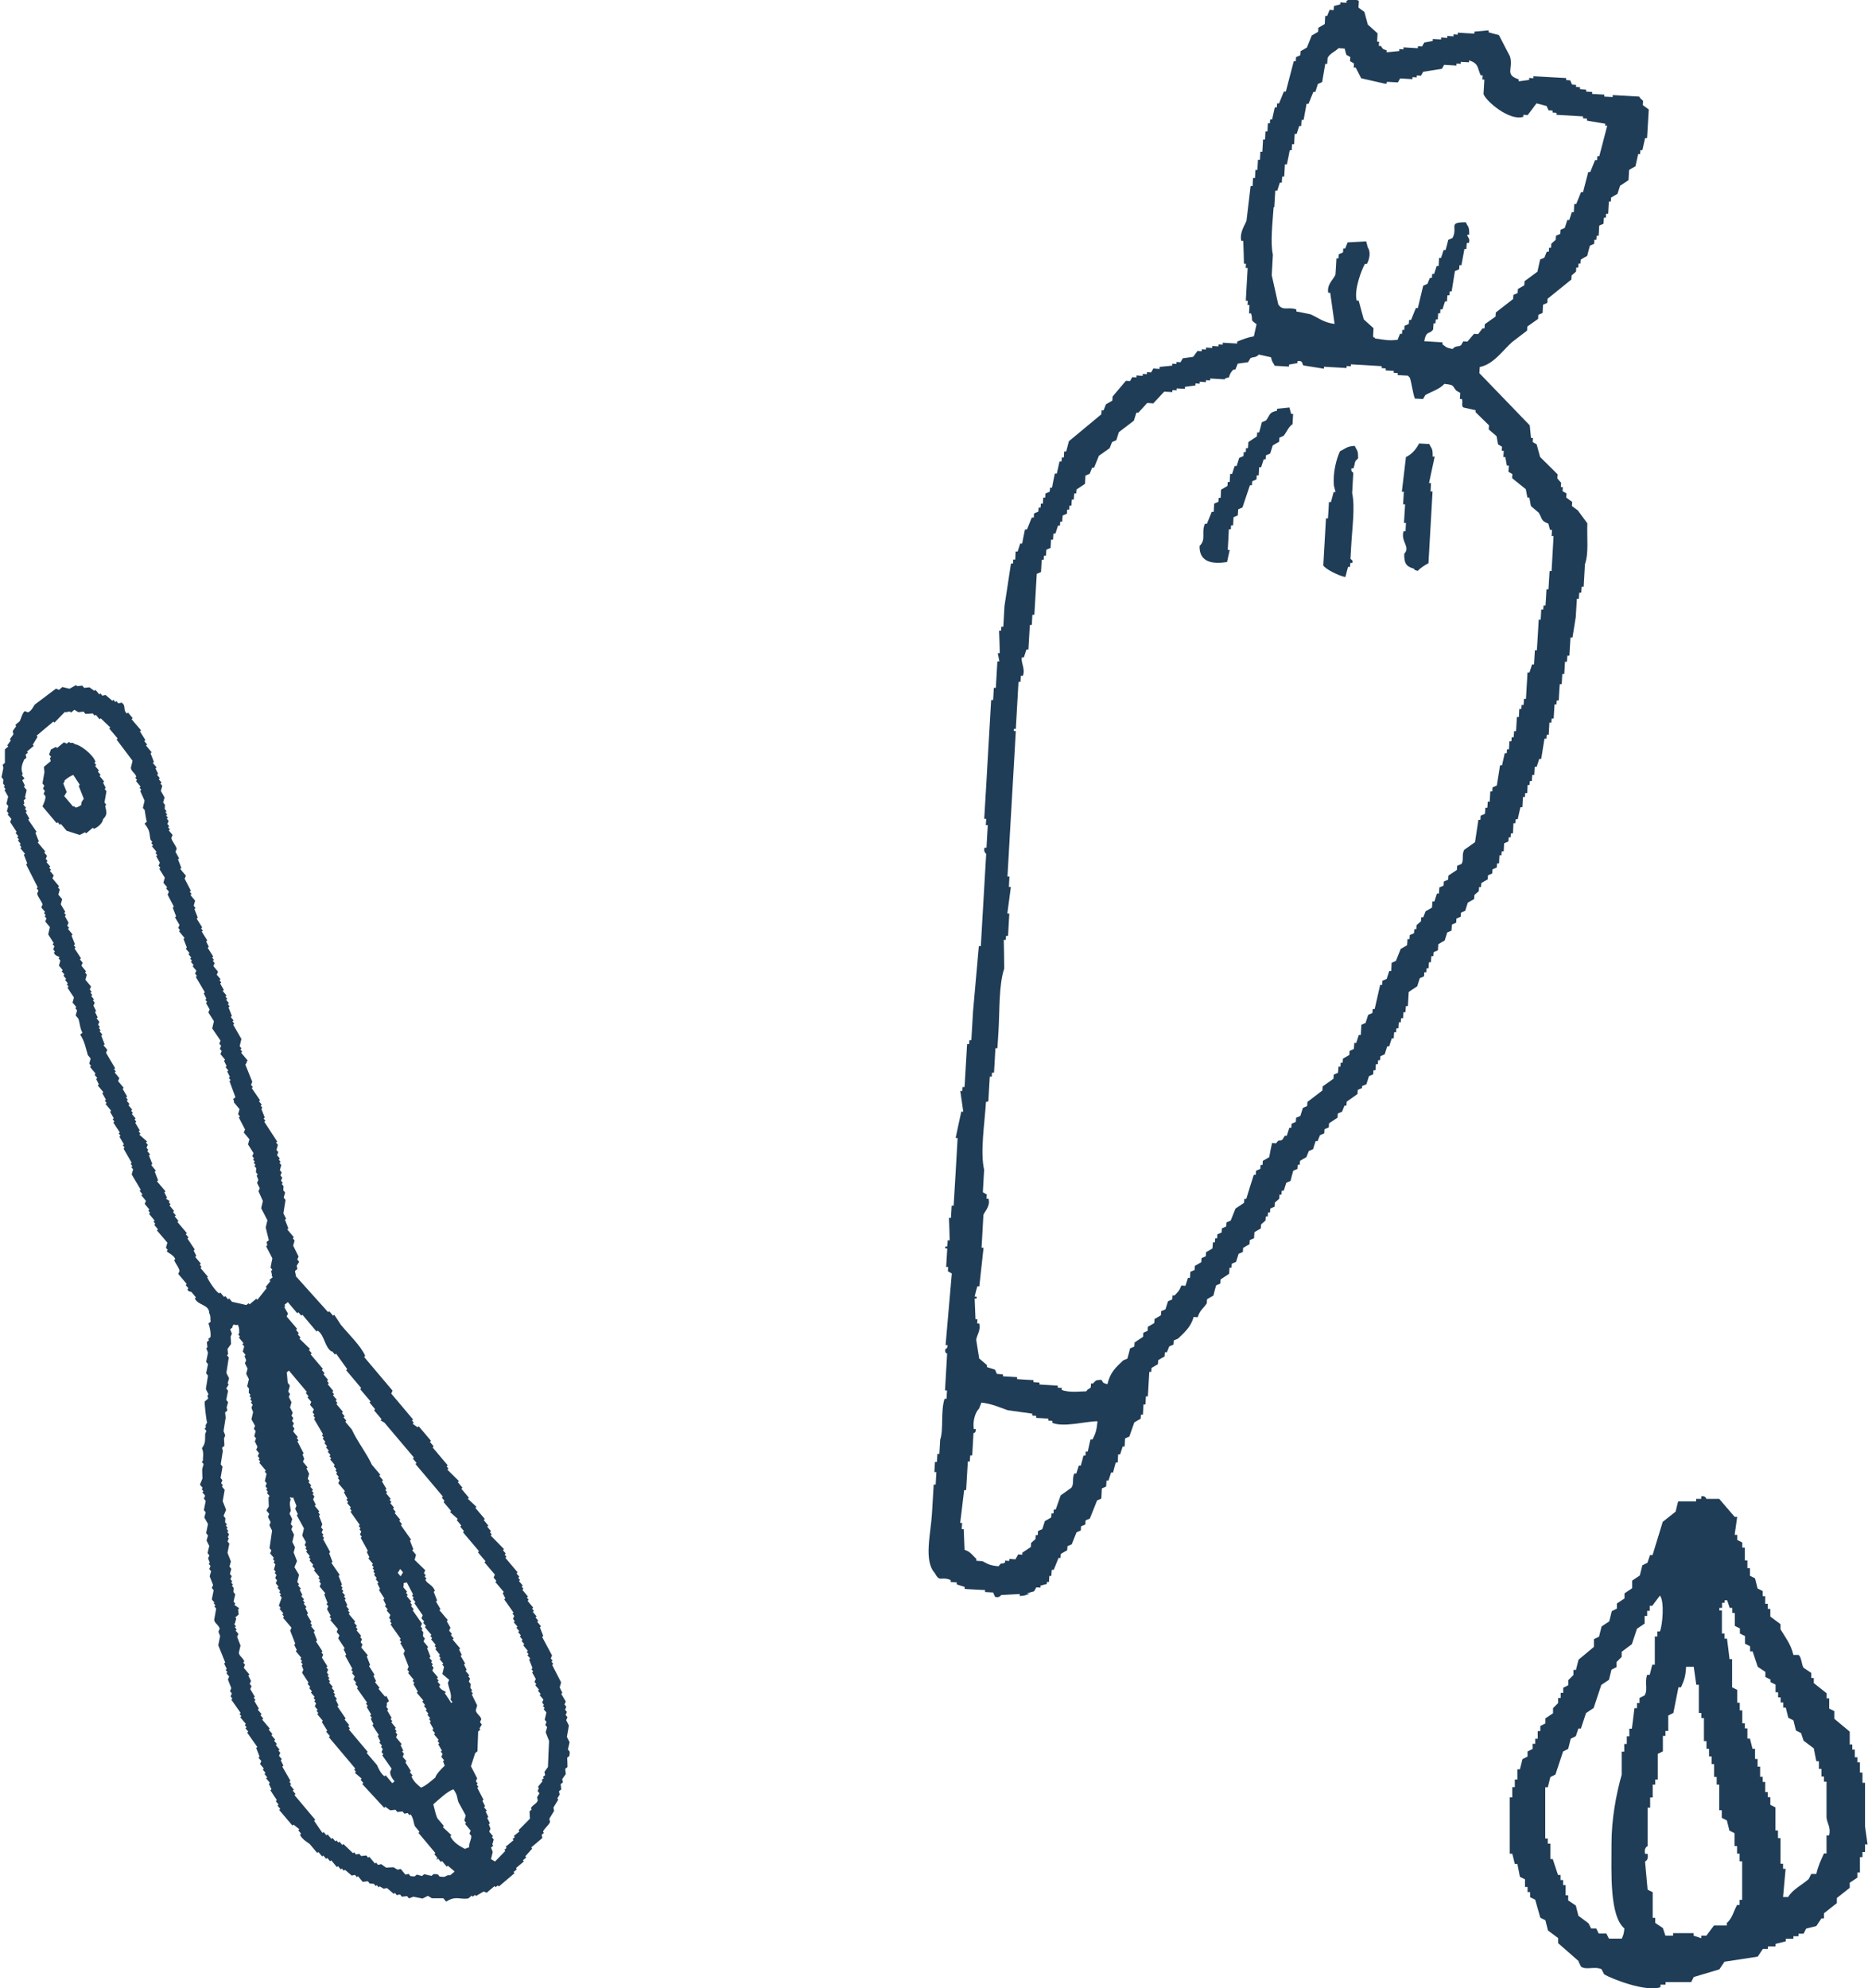
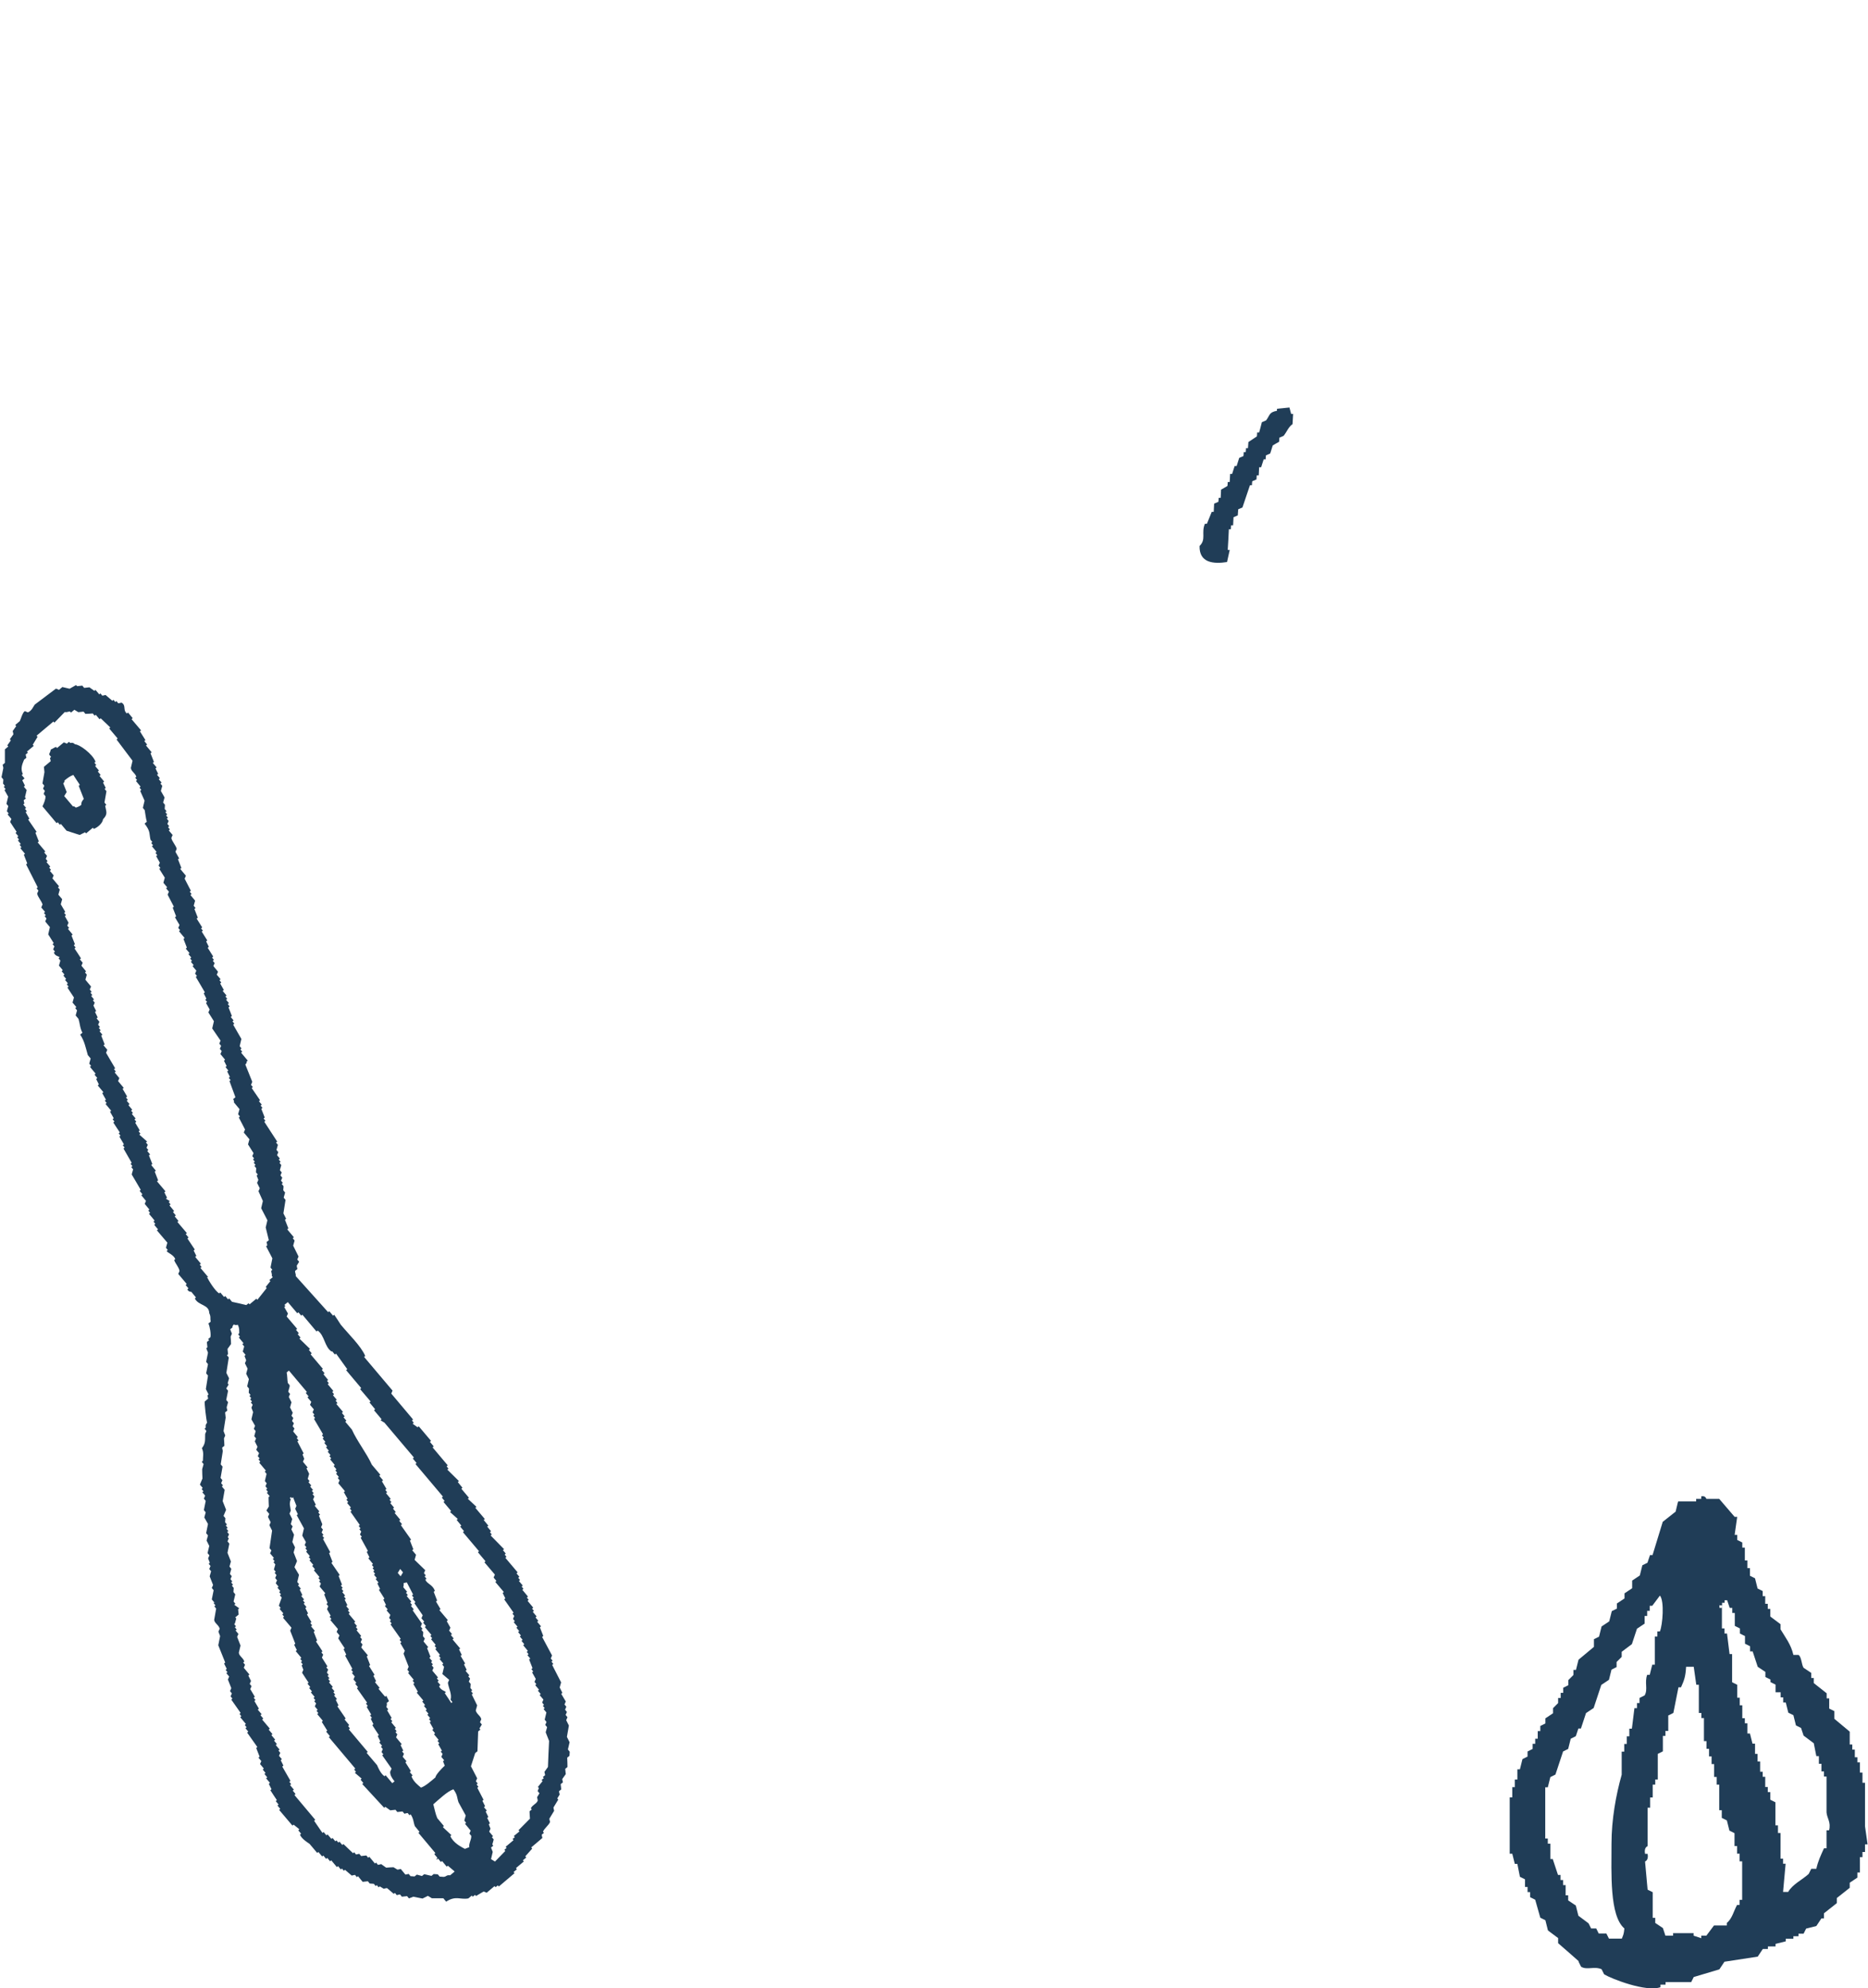
<svg xmlns="http://www.w3.org/2000/svg" id="_レイヤー_2" viewBox="0 0 131.96 140.43">
  <defs>
    <style>.cls-1{fill:#203d57;fill-rule:evenodd;}</style>
  </defs>
  <g id="_レイヤー_1-2">
    <g>
      <g>
        <path class="cls-1" d="m15.17,113.15l-.08.07.13.16-.08.07.13.16c-.05.27-.09.53-.14.8.03.24.32.35.39.62-.03.07-.06.14-.09.21.04.1.08.2.12.31-.04.22-.09.43-.13.65.16.41.32.81.49,1.22l-.08.07c.06.13.13.26.19.38l-.08.07.13.16-.08.07.2.24c-.03.07-.06.14-.09.21.08.2.16.41.24.61-.03.07-.06.14-.09.21l.13.16c-.03.07-.06.14-.09.21l.13.16-.08.07c.22.31.44.63.66.94l-.08.07.13.16-.08.07.4.48-.08.07.13.16-.08.07.2.24-.08.07c.24.34.48.68.72,1.02l-.08.07c.08.2.16.41.24.61l-.08.07.2.24c-.03.07-.06.14-.09.21l.27.32-.08.07.2.24-.08.07.2.24-.08.07.27.32-.08.07c.06.13.13.26.19.38l-.08.07c.15.23.3.47.46.7l-.08.07.2.24-.08.07.2.24-.08.07c.31.37.62.74.94,1.11l.08-.07c.14.11.28.22.41.33l-.08.07.2.24-.08.07c.12.3.55.56.68.65l.54.64.08-.07.27.32.08-.07.2.24.08-.07.2.24.08-.07.4.48.08-.07.2.24.08-.07.13.16.08-.07c.16.14.32.27.48.41.08-.02.15-.04.23-.05l.13.16.08-.07.33.4c.12-.01.25-.03.37-.04l.13.16.29.02.13.16.08-.07.13.16.08-.07c.09.06.19.11.28.17.08-.02.15-.04.23-.05.16.14.32.27.48.41l.08-.07.13.16c.08-.02.15-.04.23-.05l.13.16c.12-.01.25-.03.37-.04l.13.16c.1-.04.2-.08.31-.12.22.04.43.09.65.13.13-.06.26-.13.38-.19.09.06.19.11.28.17.27,0,.54,0,.81,0l.2.24c.68-.45,1.01-.12,1.57-.23l.24-.2.07.08.16-.13.07.08c.18-.11.36-.21.54-.32.07.03.14.06.21.09l.56-.47.07.08.16-.13.07.08c.37-.31.74-.62,1.11-.94l-.07-.08.24-.2-.07-.08.56-.47-.07-.08.24-.2-.07-.08c.16-.18.33-.37.49-.55l-.07-.08c.26-.22.53-.45.79-.67-.02-.08-.04-.15-.05-.23l.16-.13-.07-.08c.1-.25.4-.44.5-.69-.02-.08-.04-.15-.05-.23.11-.19.23-.37.34-.56-.02-.08-.04-.15-.05-.23.11-.19.23-.37.34-.56l-.07-.08c.06-.09.11-.19.17-.28-.02-.08-.04-.15-.05-.23l.16-.13c-.01-.12-.03-.25-.04-.37l.16-.13c-.02-.08-.04-.15-.05-.23.08-.12.17-.23.25-.35-.01-.12-.03-.25-.04-.37l.16-.13c0-.22-.01-.44-.02-.66l.16-.13.02-.29-.13-.16c.04-.17.08-.34.12-.51-.06-.13-.13-.26-.19-.38.05-.27.09-.53.14-.8-.06-.13-.13-.26-.19-.38.03-.07.06-.14.09-.21l-.13-.16c.03-.07.06-.14.09-.21l-.13-.16c.03-.07.06-.14.09-.21l-.13-.16c.03-.07.06-.14.09-.21-.11-.18-.21-.36-.32-.54l.08-.07c-.06-.13-.13-.26-.19-.38.03-.12.07-.24.1-.36-.21-.41-.42-.82-.63-1.23l.08-.07-.13-.16.08-.07-.13-.16c.03-.07.06-.14.09-.21-.23-.44-.47-.88-.7-1.31l.08-.07c-.08-.2-.16-.41-.24-.61l.08-.07-.27-.32.08-.07-.2-.24.08-.07-.27-.32.08-.07-.13-.16.08-.07c-.13-.16-.27-.32-.4-.48l.08-.07-.13-.16.08-.07-.4-.48.08-.07-.13-.16.08-.07-.27-.32.08-.07-.13-.16.08-.07-.2-.24.08-.07-.87-1.03.08-.07-.13-.16.08-.07-.2-.24.08-.07c-.32-.32-.63-.64-.95-.97l.08-.07-.13-.16.08-.07-.27-.32.08-.07-.33-.4.08-.07c-.22-.26-.45-.53-.67-.79l.08-.07c-.2-.19-.41-.38-.61-.57l.08-.07-.54-.64.08-.07-.33-.4.08-.07c-.27-.27-.54-.54-.82-.81l.08-.07-.13-.16.08-.07c-.36-.42-.71-.85-1.07-1.27l.08-.07c-.09-.11-.18-.21-.27-.32l.08-.07-.87-1.03-.08.07c-.12-.08-.23-.17-.35-.25l.08-.07-.13-.16.08-.07c-.51-.61-1.03-1.22-1.54-1.83.03-.07.06-.14.09-.21-.67-.79-1.34-1.59-2.01-2.38l.08-.07c-.3-.7-1.16-1.52-1.73-2.21-.15-.23-.3-.47-.46-.7l-.08.07-.27-.32-.08.07c-.76-.85-1.53-1.7-2.29-2.55.03-.15-.07-.26-.04-.37l.16-.13c-.02-.08-.04-.15-.05-.23.06-.09.11-.19.17-.28l-.13-.16c.03-.07.06-.14.09-.21-.13-.26-.25-.51-.38-.77.03-.12.07-.24.1-.36l-.13-.16.08-.07c-.16-.19-.31-.37-.47-.56l.08-.07c-.08-.2-.16-.41-.24-.61l.08-.07c-.06-.13-.13-.26-.19-.38.05-.31.1-.63.15-.95l-.13-.16c.03-.12.07-.24.1-.36l-.13-.16.02-.29-.13-.16.08-.07-.13-.16c.03-.07.06-.14.09-.21l-.13-.16c.03-.07.06-.14.09-.21l-.13-.16c.03-.12.07-.24.1-.36l-.13-.16.08-.07-.13-.16.08-.07-.2-.24c.03-.07.06-.14.09-.21l-.13-.16c.03-.12.07-.24.1-.36l-.13-.16.08-.07c-.3-.47-.61-.94-.91-1.4l.08-.07-.13-.16.08-.07c-.08-.2-.16-.41-.24-.61l.08-.07-.13-.16.08-.07-.2-.24.08-.07c-.2-.29-.39-.57-.59-.86l.08-.07-.13-.16c.03-.07.06-.14.09-.21-.16-.41-.32-.81-.49-1.22.12-.18.08-.05.09-.21l.08-.07c-.16-.19-.31-.37-.47-.56l.08-.07-.13-.16.08-.07-.13-.16c.04-.17.08-.34.12-.51-.19-.34-.38-.67-.58-1.01l.08-.07-.13-.16.08-.07-.2-.24.08-.07c-.08-.2-.16-.41-.24-.61l.08-.07-.13-.16.08-.07-.2-.24.08-.07-.13-.16.08-.07-.27-.32.08-.07c-.09-.15-.17-.31-.26-.46l.08-.07-.13-.16.08-.07-.27-.32c.03-.07.06-.14.09-.21l-.33-.4c.03-.07.06-.14.09-.21l-.13-.16.08-.07-.13-.16.08-.07c-.13-.21-.26-.42-.39-.62l.08-.07c-.06-.13-.13-.26-.19-.38l.08-.07c-.13-.21-.26-.42-.39-.62l.08-.07-.13-.16.08-.07c-.13-.21-.26-.42-.39-.62l.08-.07c-.08-.2-.16-.41-.24-.61l.08-.07-.13-.16c.03-.12.07-.24.1-.36l-.33-.4.08-.07-.13-.16.08-.07c-.15-.28-.3-.57-.44-.85.03-.07.06-.14.09-.21-.13-.16-.27-.32-.4-.48l.08-.07c-.08-.2-.16-.41-.24-.61l.08-.07c-.09-.15-.17-.31-.26-.46.03-.07.06-.14.09-.21-.05-.23-.34-.53-.38-.77.03-.07.06-.14.09-.21l-.27-.32.08-.07-.13-.16.08-.07-.13-.16c.03-.07.06-.14.09-.21l-.13-.16.08-.07-.13-.16.08-.07-.13-.16.08-.07-.13-.16.02-.29-.13-.16c.03-.12.07-.24.1-.36-.09-.15-.17-.31-.26-.46.03-.12.07-.24.1-.36l-.13-.16.08-.07-.2-.24.08-.07-.2-.24.08-.07c-.06-.13-.13-.26-.19-.38l.08-.07-.27-.32.08-.07c-.08-.2-.16-.41-.24-.61l.08-.07-.4-.48.08-.07-.2-.24.08-.07c-.13-.21-.26-.42-.39-.62l.08-.07c-.22-.26-.45-.53-.67-.79l.08-.07-.33-.4-.08.07c-.31-.25-.03-.57-.38-.77-.08.02-.15.04-.23.05l-.13-.16-.08.07-.13-.16-.08.07c-.16-.14-.32-.27-.48-.41-.08.02-.15.04-.23.05l-.13-.16-.08.07-.27-.32-.08.07c-.12-.08-.23-.17-.35-.25-.12.01-.25.03-.37.04l-.13-.16c-.12.01-.25.03-.37.04l-.07-.08c-.15.09-.31.17-.46.26-.17-.04-.34-.08-.51-.12l-.24.2c-.07-.03-.14-.06-.21-.09-.5.38-1,.75-1.5,1.13-.09.11-.21.45-.49.55-.07-.03-.14-.06-.21-.09-.16.08-.29.59-.36.71l-.32.27.07.08c-.08.12-.17.23-.25.35.02.08.04.15.05.23-.08.12-.17.23-.25.35l.07.08c-.08.12-.17.23-.25.35l.07.08-.24.2c0,.32,0,.64,0,.96l-.16.13c.02.08.04.15.05.23-.04.22-.09.43-.13.65l.13.16-.02.29.13.16-.08.07.13.16-.08.07c.09.15.17.31.26.46-.04.17-.08.34-.12.51l.13.16c-.03.12-.07.24-.1.36l.13.16-.08.07.27.32c-.03.07-.06.14-.09.21.15.23.3.47.46.7l-.08.07.2.24-.08.07.13.16-.08.07.2.24-.08.07.13.16-.08.07c.11.13.22.26.33.4l-.08.07c.08.2.16.41.24.61l-.08.07c.27.54.55,1.08.82,1.62l-.08.07.13.16c-.03.07-.06.14-.09.21.04.24.32.54.38.77-.03.07-.06.14-.09.21l.27.32-.08.07.13.16-.08.07.13.16c-.03.07-.06.14-.09.21l.33.4c-.04.17-.08.34-.12.51.13.21.26.42.39.62l-.08.07.13.16c-.03.07-.06.14-.09.21l.13.16-.08.07c.09.25.32.24.41.33l-.08.07.13.16c-.03.12-.07.24-.1.36l.27.32-.08.07.2.24-.08.07.2.24-.08.07.2.24-.08.07.13.16-.08.07c.15.23.3.47.46.7-.03.12-.07.24-.1.36l.27.32-.08.07.13.16c-.03.12-.07.24-.1.36l.2.24c.1.31.1.66.28.98l-.16.13c.32.48.4.98.54,1.45l.2.24c-.03.12-.07.24-.1.36l.13.16-.08.07.4.48-.08.07.2.24-.08.07c.06.13.13.26.19.38l-.08.07.4.48-.08.07c.09.15.17.31.26.46l-.08.07.13.16-.08.07c.13.16.27.32.4.48l-.08.07c.09.15.17.31.26.46l-.08.07.13.16-.08.07c.15.23.3.47.46.7l-.08.07.13.16-.08.07c.11.18.21.36.32.54l-.08.07.13.16-.08.07c.19.34.39.67.58,1.01l-.08.07.13.16-.08.07.13.16c-.03.12-.07.24-.1.36.21.36.43.72.64,1.09l-.08.07.2.24-.08.07.33.4c-.03.07-.06.14-.09.21l.33.4-.08.07.13.16-.08.07.4.48-.08.07.13.16-.08.07.27.32-.08.07.74.87c-.03.12-.07.24-.1.36l.13.16-.08.07c.06.13.49.26.61.57l-.08.07c.11.29.33.49.38.77-.03.07-.06.14-.09.21.2.24.4.48.6.71l-.08.07.2.24-.08.07c.1.2.28.17.28.17l.33.4-.08.07c.25.52,1.01.41,1.02,1.04.13.27.05.35.1.6l-.16.13c.11.23.19.76.14.97l-.16.13.07.08-.16.13c.01.12.03.25.04.37l-.08.07c.04.1.08.2.12.31-.04.22-.09.43-.13.65l.13.16c-.04.22-.09.43-.13.65l.13.16c-.05.31-.1.63-.15.95.06.13.13.26.19.38l-.08.07c.02.08.04.15.05.23l-.24.2c-.03.1.11,1.36.17,1.49-.15.22-.09.15-.1.36l-.08.07.13.16c-.03.07-.06.14-.09.21-.02.39.06.63-.23,1.01.15.32.07.58.07.89l-.08.07.13.16c-.03.12-.07.24-.1.36,0,.22.01.44.02.66-.06.14-.12.28-.18.43l.2.24-.08.07.13.16-.08.07.2.24c-.03.07-.06.14-.09.21l.13.16c-.04.22-.09.43-.13.65l.13.16c-.03.12-.07.24-.1.36.09.15.17.31.26.46-.04.22-.09.43-.13.65l.13.16c-.03.12-.07.24-.1.36.06.13.13.26.19.38-.04.17-.08.34-.12.51l.13.16c-.03.07-.06.14-.09.21.04.1.08.2.12.31l-.08.07.13.16c-.03.07-.06.14-.09.21l.13.16c-.03.12-.07.24-.1.36.08.2.16.41.24.61-.03.07-.06.14-.09.21l.13.16c-.04.22-.09.43-.13.65l.2.24Zm12.39,11.97c0,.25.09.41.31.69l-.16.13-.47-.56-.08.07c-.27-.18-.46-.63-.52-.78-.25-.29-.49-.58-.74-.87l.08-.07-.07-.08c-.42-.5-.85-1.01-1.27-1.51l.08-.07-.13-.16.08-.07-.33-.4.08-.07c-.2-.29-.39-.57-.59-.86l.08-.07c-.06-.13-.13-.26-.19-.38l.08-.07-.2-.24.08-.07-.13-.16.08-.07-.2-.24.08-.07-.27-.32.08-.07-.13-.16.08-.07-.13-.16.08-.07-.13-.16c.03-.07.06-.14.09-.21l-.13-.16.08-.07c-.13-.21-.26-.42-.39-.62.03-.07.06-.14.09-.21l-.13-.16.08-.07c-.15-.23-.3-.47-.46-.7l.08-.07c-.08-.2-.16-.41-.24-.61l.08-.07-.27-.32.08-.07-.13-.16.08-.07c-.11-.18-.21-.36-.32-.54l.08-.07c-.06-.13-.13-.26-.19-.38l.08-.07-.2-.24.08-.07-.13-.16.08-.07-.2-.24.08-.07c-.06-.13-.13-.26-.19-.38l.08-.07-.2-.24.08-.07-.13-.16c.04-.17.08-.34.12-.51-.11-.18-.21-.36-.32-.54.06-.14.12-.28.18-.43-.08-.2-.16-.41-.24-.61.03-.12.07-.24.1-.36-.06-.13-.13-.26-.19-.38.04-.17.08-.34.12-.51-.06-.13-.13-.26-.19-.38.03-.07.06-.14.09-.21l-.13-.16c.03-.12.07-.24.1-.36-.06-.13-.13-.26-.19-.38.03-.07.06-.14.09-.21-.04-.37-.13-.45,0-.81l-.07-.08.08-.07.07.08.08-.07c.08.2.16.41.24.61-.03.07-.06.14-.09.21.06.13.13.26.19.38l-.08.07c.17.31.34.62.51.93-.04.17-.08.34-.12.51.09.15.17.31.26.46-.03.07-.06.14-.09.21l.13.16-.08.07.13.16-.08.07.27.32-.08.07.13.16-.08.07.27.32-.08.07.2.24-.08.07.4.48-.08.07.13.16-.08.07.13.16c-.03.07-.06.14-.09.21l.4.48-.08.07c.08.2.16.41.24.61l-.08.07.13.16c-.03.07-.06.14-.09.21.09.15.17.31.26.46l-.08.07.13.16-.08.07c.18.21.36.42.54.64-.03.07-.06.14-.09.21l.2.24c-.03.07-.06.14-.09.21.15.23.3.47.46.7l-.08.07c.06.13.13.26.19.38l-.08.07c.17.31.34.62.51.93l-.08.07.13.16-.08.07.2.24c-.03.07-.06.14-.09.21l.2.24-.08.07.2.24-.08.07c.24.34.48.68.72,1.02l-.08.07.13.16-.08.07c.11.18.21.36.32.54l-.08.07.13.16-.08.07c.06.13.13.26.19.38l-.08.07c.15.23.3.47.46.7l-.08.07c.06.13.13.26.19.38l-.08.07.2.24-.08.07.13.16c-.03.07-.06.14-.09.21l.13.16-.08.07c.22.31.44.63.66.94-.03.07-.06.14-.09.21Zm5.73,4.54c.02.27-.18.52-.14.8-.1.04-.2.08-.31.12-.28-.15-.8-.41-1.03-.9l.08-.07c-.2-.19-.41-.38-.61-.57l.08-.07-.47-.56c-.13-.3-.2-.68-.28-.98.44-.38.99-.91,1.42-1.06.3.41.24.57.36.92.17.31.34.62.51.93-.03.12-.07.24-.1.36l.13.16-.08.07.4.48c-.03.07-.06.14-.09.21l.13.16Zm-9.91-34.16l.08-.07.2.24.08-.07c.26.37.53.73.79,1.1l-.08.07c.36.42.71.85,1.07,1.27l-.08.07c.25.29.49.58.74.87l-.08.07.4.48-.08.07.54.64-.08.07c.09.06.19.11.28.17.69.82,1.38,1.64,2.08,2.46l-.08.07.27.32-.08.07c.38.45.76.9,1.14,1.35l.8.95-.08.07.2.24-.08.07c.18.21.36.42.54.64l-.08.07c.18.16.37.33.55.49l-.08.07.33.4-.08.07.27.32-.08.07c.38.45.76.9,1.14,1.35l-.08.07.54.64-.08.07.74.87c-.03.07-.06.14-.09.21l.2.24-.08.07.6.71-.08.07c.06.13.13.26.19.38l-.08.07c.22.31.44.63.66.94l-.08.07.13.16c-.03.07-.06.14-.09.21l.13.16-.08.07.27.32-.08.07.2.24-.08.07.2.24-.08.07.2.24-.08.07.2.24-.08.07.33.4-.08.07.13.16-.08.07.2.24-.08.07c.08.2.16.41.24.61l-.08.07.13.16-.08.07c.09.15.17.31.26.46-.03.07-.06.14-.09.21l.13.16-.08.07.27.32-.08.07.2.24-.08.07.27.32c-.03.07-.06.14-.09.21l.13.16-.08.07.13.16-.08.07.2.24c-.04.17-.08.34-.12.51l.13.16c-.03.07-.06.14-.09.21l.13.16c-.03.12-.07.24-.1.36.08.2.16.41.24.61-.03.61-.06,1.22-.08,1.84-.08.12-.17.23-.25.35.02.08.04.15.05.23l-.16.13.07.08-.16.13.07.08c-.11.14-.22.28-.33.41l.07.08c-.03.07-.06.14-.09.21l.13.16c-.06.09-.11.19-.17.28.02.08.04.15.05.23-.08.24-.35.28-.49.55l.07.08-.16.13c0,.17.02.35.03.52-.27.27-.54.54-.81.82l.07.08-.4.33.07.08-.16.13.07.08-.56.47.07.08-.16.13.07.08c-.24.25-.48.5-.73.75-.09-.06-.19-.11-.28-.17.04-.17.08-.34.12-.51-.04-.1-.08-.2-.12-.31l.16-.13-.07-.08c.03-.12.07-.24.1-.36l-.13-.16.08-.07-.27-.32c.03-.07.06-.14.09-.21-.04-.1-.08-.2-.12-.31l.08-.07c-.06-.13-.13-.26-.19-.38l.08-.07c-.06-.13-.13-.26-.19-.38l.08-.07-.2-.24.08-.07c-.06-.13-.13-.26-.19-.38l.08-.07c-.15-.28-.3-.57-.44-.85l.08-.07-.13-.16.08-.07-.13-.16c.03-.07.06-.14.09-.21-.15-.28-.3-.57-.44-.85.1-.31.2-.62.3-.93l.16-.13c.02-.47.03-.93.05-1.4l.16-.13-.07-.08c.06-.09.11-.19.17-.28l-.13-.16c.03-.07.06-.14.09-.21-.04-.24-.32-.35-.39-.62.03-.12.07-.24.1-.36-.13-.26-.25-.51-.38-.77l.08-.07-.13-.16.08-.07-.13-.16.02-.29-.13-.16c.03-.07.06-.14.09-.21l-.13-.16.08-.07-.27-.32.08-.07c-.06-.13-.13-.26-.19-.38l.08-.07c-.11-.18-.21-.36-.32-.54l.08-.07c-.06-.13-.13-.26-.19-.38l.08-.07c-.18-.21-.36-.42-.54-.64l.08-.07-.2-.24.08-.07-.2-.24c.03-.07.06-.14.09-.21-.09-.15-.17-.31-.26-.46l.08-.07-.6-.71.08-.07c-.11-.18-.21-.36-.32-.54l.08-.07c-.08-.2-.16-.41-.24-.61l.08-.07c-.15-.45-.55-.48-.67-.79l.08-.07-.13-.16.08-.07-.13-.16c.03-.07.06-.14.09-.21-.25-.24-.5-.48-.75-.73.03-.12.07-.24.1-.36l-.27-.32.08-.07c-.08-.2-.16-.41-.24-.61l.08-.07c-.24-.34-.48-.68-.72-1.02l.08-.07-.2-.24.08-.07-.4-.48.08-.07-.2-.24.08-.07-.27-.32.08-.07-.13-.16.08-.07-.33-.4.08-.07-.13-.16.08-.07c-.11-.18-.21-.36-.32-.54l.08-.07-.27-.32.08-.07-.6-.71c-.36-.8-1.05-1.67-1.41-2.48-.16-.19-.31-.37-.47-.56l.08-.07-.2-.24.08-.07-.2-.24.08-.07-.47-.56.08-.07-.13-.16.08-.07-.27-.32.08-.07-.13-.16.08-.07-.4-.48.08-.07-.13-.16.08-.07-.33-.4.08-.07-.2-.24.08-.07c-.29-.34-.58-.69-.87-1.03l.08-.07-.2-.24.08-.07c-.25-.24-.5-.48-.75-.73l.08-.07-.2-.24.08-.07-.2-.24.08-.07c-.25-.29-.49-.58-.74-.87.03-.07.06-.14.09-.21-.09-.15-.17-.31-.26-.46l.08-.07-.07-.08.24-.2c.22.26.45.53.67.79l.08-.07.2.24.08-.07c.33.4.67.79,1,1.19l.08-.07c.5.35.48,1.16.98,1.48Zm7.65,23.58l.08-.07-.2-.24.08-.07-.13-.16.08-.07-.4-.48c.03-.07.06-.14.09-.21l-.13-.16.08-.07-.13-.16.08-.07-.2-.24.08-.07c-.08-.2-.16-.41-.24-.61l.08-.07-.33-.4c.03-.07.06-.14.09-.21l-.13-.16.02-.29-.13-.16.08-.07-.13-.16c.03-.07.06-.14.09-.21-.22-.31-.44-.63-.66-.94l.08-.07-.2-.24.08-.07-.13-.16.08-.07-.33-.4.08-.07-.13-.16.08-.07-.27-.32s.05-.19.02-.29c.08-.02.15-.04.23-.05.15.28.3.57.44.85l-.08.07.13.16-.08.07.2.24-.08.07c.2.29.39.57.59.86-.03.07-.06.14-.09.21l.2.24-.08.07.2.24-.08.07.47.56-.08.07.13.16-.08.07.33.4-.08.07.13.16-.08.07.33.4-.08.07.13.16-.08.07.27.32-.08.07.13.16c-.04.17-.08.34-.12.51.16.14.32.27.48.41-.03.07-.06.14-.09.21.06.41.3.8.19,1.2l.13.16-.08.07c-.15-.23-.3-.47-.46-.7l.08-.07c-.06-.08-.38-.15-.48-.41Zm-2.73-7.75l-.2-.24c.06-.09.11-.19.17-.28l.2.24c-.06.09-.11.19-.17.28Zm-13.68-21.07l.08-.07-.54-.64.08-.07-.13-.16.08-.07-.4-.48.08-.07c-.06-.13-.13-.26-.19-.38l.08-.07c-.17-.26-.35-.52-.52-.78l.08-.07-.2-.24.08-.07-.67-.79.08-.07-.27-.32.08-.07-.2-.24.08-.07-.33-.4.08-.07-.13-.16.08-.07c-.09-.06-.19-.11-.28-.17l.08-.07c-.06-.13-.13-.26-.19-.38l.08-.07c-.2-.24-.4-.48-.6-.71l.08-.07c-.08-.2-.16-.41-.24-.61l.08-.07-.33-.4.08-.07c-.08-.2-.16-.41-.24-.61l.08-.07-.2-.24.08-.07-.13-.16c.03-.07.06-.14.09-.21l-.13-.16.08-.07c-.18-.16-.37-.33-.55-.49l.08-.07-.13-.16.08-.07c-.11-.18-.21-.36-.32-.54l.08-.07-.13-.16.08-.07-.27-.32.08-.07-.13-.16.08-.07-.27-.32.08-.07-.2-.24.08-.07-.13-.16.08-.07c-.11-.18-.21-.36-.32-.54l.08-.07-.4-.48c.03-.07.06-.14.09-.21l-.33-.4.08-.07-.13-.16.08-.07c-.21-.36-.43-.72-.64-1.09.03-.07.06-.14.09-.21l-.27-.32.08-.07c-.08-.2-.16-.41-.24-.61l.08-.07-.2-.24.08-.07-.13-.16.08-.07-.13-.16c.03-.07.06-.14.09-.21l-.2-.24.08-.07c-.06-.13-.13-.26-.19-.38l.08-.07c-.06-.13-.13-.26-.19-.38.03-.07.06-.14.09-.21l-.13-.16.08-.07-.2-.24.08-.07-.13-.16.08-.07-.13-.16c.03-.07.06-.14.09-.21l-.4-.48c.03-.12.07-.24.1-.36l-.13-.16.08-.07-.33-.4c.03-.07.06-.14.09-.21l-.2-.24.08-.07c-.15-.23-.3-.47-.46-.7l.08-.07-.13-.16.08-.07c-.08-.2-.16-.41-.24-.61l.08-.07-.33-.4.08-.07-.13-.16c.03-.07.06-.14.09-.21-.09-.15-.17-.31-.26-.46l.08-.07-.13-.16.08-.07c-.11-.18-.21-.36-.32-.54.03-.12.07-.24.1-.36l-.27-.32c.03-.12.07-.24.1-.36l-.13-.16.08-.07c-.16-.19-.31-.37-.47-.56.03-.07.06-.14.09-.21l-.27-.32.08-.07-.13-.16.08-.07-.27-.32.08-.07-.13-.16c.03-.07.06-.14.09-.21l-.2-.24.08-.07-.54-.64.08-.07c-.08-.2-.16-.41-.24-.61l.08-.07c-.2-.29-.39-.57-.59-.86l.08-.07c-.09-.15-.17-.31-.26-.46l.08-.07-.13-.16.08-.07-.2-.24.08-.07c-.02-.08-.04-.15-.05-.23l.16-.13-.07-.08c.04-.17.08-.34.12-.51l-.2-.24.08-.07c-.06-.13-.13-.26-.19-.38l.16-.13-.2-.24.08-.07c-.18-.38-.05-.68.09-1.02l.16-.13c-.02-.08-.04-.15-.05-.23l.16-.13-.07-.08.48-.4-.07-.08c.11-.19.23-.37.34-.56l-.07-.08c.4-.33.79-.67,1.19-1l.07.08c.24-.25.48-.5.73-.75.17.03.21-.03.37-.04l.07.08.24-.2c.09.06.19.11.28.17.12-.01.25-.03.37-.04l.13.16c.17,0,.35-.02.52-.03l.13.16.08-.07.27.32.08-.07c.23.22.45.43.68.65l-.08.07c.2.24.4.48.6.71l-.08.07c.38.5.75,1,1.13,1.5-.04.17-.08.34-.12.51.03.25.29.34.39.62l-.08.07.13.16-.08.07.33.4-.08.07.13.16-.08.07c.1.23.21.46.31.69-.04.17-.08.34-.12.51l.13.16c.05.25.07.55.15.82l-.16.13c.43.56.31.66.42,1.14l.13.16-.08.07.13.16-.08.07.33.4-.08.07.13.16-.08.07c.09.15.17.31.26.46-.03.07-.06.14-.09.21l.13.16-.08.07c.13.21.26.42.39.62-.03.12-.07.24-.1.36l.27.32-.08.07.2.24c-.03.07-.06.14-.09.21.15.28.3.57.44.85l-.08.07c.08.2.16.41.24.61l-.08.07c.11.18.21.36.32.54-.03.07-.06.14-.09.21l.13.16-.08.07.4.48-.08.07c.08.2.16.41.24.61l-.08.07.27.32-.08.07.2.24-.08.07.13.16-.08.07.2.24-.08.07.27.32c-.03.07-.06.14-.09.21l.13.16-.08.07c.21.36.43.72.64,1.09l-.08.07c.06.13.13.26.19.38l-.08.07.13.16-.08.07c.09.15.17.31.26.46-.03.07-.06.14-.09.21.13.21.26.42.39.62-.04.17-.08.34-.12.51.2.29.39.57.59.86-.03.07-.06.14-.09.21l.13.16c-.03.07-.06.14-.09.21l.13.16c-.03.07-.06.14-.09.21l.33.4-.08.07c.06.13.13.26.19.38l-.08.07.2.24-.08.07c.06.13.13.26.19.38l-.08.07.13.16-.08.07c.14.38.28.76.42,1.14l-.16.13c.1.18.05.23.05.23l.4.48c-.03.12-.07.24-.1.36l.13.16-.08.07c.15.28.3.57.44.85-.03.07-.06.14-.09.21l.4.48c-.03.12-.07.24-.1.36.13.21.26.42.39.62-.03.07-.06.14-.09.21l.13.16-.08.07.13.16-.08.07.13.16-.08.07.13.16-.02.29.13.16-.08.07c.04.1.08.2.12.31-.03.07-.06.14-.09.21.06.13.13.26.19.38-.03.07-.06.14-.09.21.1.23.21.46.31.69-.04.17-.08.34-.12.51.15.28.3.57.44.85-.04.17-.08.34-.12.51.07.3.15.6.22.9l-.16.13c.02.08.04.15.05.23l-.08.07c.15.28.3.57.44.85-.04.22-.09.43-.13.65l.13.16-.08.07c0,.16.07.2.04.37l.07.08-.24.2.07.08c-.11.14-.22.28-.33.41l.07.08c-.22.28-.44.55-.66.83l-.07-.08-.48.4-.07-.08-.16.13c-.34-.08-.67-.16-1.01-.23l-.2-.24-.08.07-.2-.24-.08.07-.27-.32-.08.07c-.3-.19-.77-.95-.86-1.18Zm5.84,7.57l-.13-.16c-.04-.23-.03-.51-.08-.74l.16-.13c.42.5.85,1.01,1.27,1.51l-.08.07.2.24-.08.07.27.32c-.03.07-.06.14-.09.21l.27.32c-.03.07-.06.14-.09.21l.13.16-.08.07.13.16-.08.07c.21.36.43.72.64,1.09l-.08.07.13.16-.08.07.2.24-.08.07.2.24-.08.07.2.24-.08.07.2.24-.08.07.13.16-.08.07.33.4-.08.07.2.24-.08.07.13.16-.08.07.2.24-.08.07.13.16c-.03.07-.06.14-.09.21l.47.56-.08.07c.09.15.17.31.26.46l-.08.07.13.16-.08.07.27.32-.08.07.13.16-.08.07c.22.31.44.63.66.94l-.08.07.13.16-.08.07.13.16c-.03.07-.06.14-.09.21l.13.16-.08.07c.17.31.34.62.51.93l-.08.07c.06.13.13.26.19.38l-.08.07.33.4-.08.07.13.16-.08.07.13.16-.08.07.13.16-.08.07.2.24-.08.07.2.24-.08.07c.06.13.13.26.19.38l-.08.07c.13.21.26.42.39.62l-.08.07c.06.13.13.26.19.38l-.08.07.2.24-.08.07.27.32c-.03.07-.06.14-.09.21l.13.16-.08.07.13.16-.08.07c.24.34.48.68.72,1.02l-.08.07.13.16-.08.07c.11.18.21.36.32.54-.03.07-.06.14-.09.21.12.31.24.61.36.92-.03.07-.06.14-.09.21l.13.16-.08.07c.13.16.27.32.4.48l-.08.07.13.16-.08.07c.11.18.21.36.32.54l-.08.07.47.56-.08.07.2.24-.08.07.2.24-.08.07.2.24-.08.07.2.24-.08.07.13.16-.08.07c.09.15.17.31.26.46l-.08.07.2.24-.08.07.33.4-.08.07.13.16-.08.07c.09.15.17.31.26.46l-.08.07.13.16c-.03.07-.06.14-.09.21l.2.24-.08.07c.04.1.08.2.12.31-.2.18-.64.64-.66.83-.34.29-.72.62-1.02.72-.23-.2-.51-.4-.67-.79l.08-.07-.2-.24.08-.07c-.13-.21-.26-.42-.39-.62l.08-.07-.27-.32c.03-.07.06-.14.09-.21l-.13-.16.08-.07c-.06-.13-.13-.26-.19-.38l.08-.07-.4-.48c.03-.07.06-.14.09-.21l-.13-.16.08-.07-.13-.16.08-.07-.33-.4.08-.07-.13-.16.08-.07c-.11-.18-.21-.36-.32-.54l.08-.07-.13-.16c0-.06.06-.16.02-.29l.16-.13c-.06-.13-.13-.26-.19-.38l-.08.07c-.16-.19-.31-.37-.47-.56l.08-.07-.33-.4.08-.07c-.06-.13-.13-.26-.19-.38l.08-.07c-.13-.21-.26-.42-.39-.62l.08-.07c-.08-.2-.16-.41-.24-.61l.08-.07-.47-.56c.03-.07.06-.14.09-.21l-.13-.16c.03-.07.06-.14.09-.21l-.13-.16.08-.07-.33-.4.08-.07-.13-.16.08-.07-.2-.24.08-.07-.47-.56.08-.07-.13-.16.08-.07-.2-.24.08-.07c-.06-.13-.13-.26-.19-.38l.08-.07-.13-.16.08-.07-.2-.24.08-.07-.13-.16.08-.07-.13-.16.08-.07c-.08-.2-.16-.41-.24-.61l.08-.07c-.2-.29-.39-.57-.59-.86l.08-.07c-.08-.2-.16-.41-.24-.61l.08-.07c-.17-.31-.34-.62-.51-.93l.08-.07-.13-.16.08-.07-.13-.16c.03-.07.06-.14.09-.21l-.13-.16c.03-.07.06-.14.09-.21-.08-.2-.16-.41-.24-.61l.08-.07-.13-.16.08-.07-.33-.4.08-.07c-.06-.13-.13-.26-.19-.38.03-.07.06-.14.09-.21l-.13-.16.08-.07-.13-.16.08-.07-.2-.24.08-.07-.2-.24.08-.07-.13-.16c.03-.12.07-.24.1-.36-.06-.13-.13-.26-.19-.38l.08-.07-.33-.4c.03-.07.06-.14.09-.21-.04-.1-.08-.2-.12-.31l.08-.07c-.15-.28-.3-.57-.44-.85l.08-.07-.13-.16.08-.07-.33-.4c.03-.07.06-.14.09-.21l-.13-.16c.03-.07.06-.14.09-.21l-.13-.16c.03-.07.06-.14.09-.21l-.13-.16c.03-.07.06-.14.09-.21-.06-.13-.13-.26-.19-.38.03-.12.07-.24.1-.36-.06-.13-.13-.26-.19-.38.03-.07.06-.14.09-.21l-.13-.16c.03-.12.07-.24.1-.36Zm-3.87,16.84c.03-.12.07-.24.1-.36l-.07-.08.24-.2c-.01-.12-.03-.25-.04-.37l.08-.07c-.12-.08-.23-.17-.35-.25l.08-.07-.13-.16c.04-.17.08-.34.12-.51l-.13-.16.02-.29-.13-.16.08-.07-.13-.16.08-.07-.13-.16c.03-.07.06-.14.09-.21l-.13-.16c.03-.12.07-.24.1-.36l-.13-.16c.03-.12.07-.24.1-.36-.08-.2-.16-.41-.24-.61.04-.22.09-.43.13-.65l-.13-.16c.03-.07.06-.14.09-.21l-.07-.08c.03-.07.06-.14.09-.21l-.13-.16.08-.07-.13-.16.08-.07-.13-.16.08-.07-.13-.16.02-.29-.13-.16c.06-.14.12-.28.18-.43-.08-.2-.16-.41-.24-.61.05-.27.09-.53.14-.8l-.2-.24.08-.07-.13-.16c.03-.07.06-.14.09-.21l-.13-.16c.05-.27.09-.53.14-.8l-.13-.16c.05-.31.1-.63.15-.95-.02-.08-.04-.15-.05-.23l.16-.13c0-.17-.02-.35-.03-.52.03-.07.06-.14.09-.21-.04-.1-.08-.2-.12-.31.05-.31.1-.63.15-.95-.01-.12-.03-.25-.04-.37l.16-.13c-.02-.08-.04-.15-.05-.23.03-.12.07-.24.1-.36l-.13-.16c.04-.22.09-.43.13-.65l-.13-.16c.06-.09.11-.19.17-.28l-.07-.08c.03-.12.07-.24.1-.36-.06-.13-.13-.26-.19-.38.06-.36.11-.73.17-1.09l-.13-.16.08-.07c-.01-.12-.03-.25-.04-.37.08-.12.17-.23.25-.35,0-.17-.02-.35-.03-.52.03-.07.06-.14.09-.21-.04-.1-.08-.2-.12-.31l.16-.13c.02-.16-.03-.03.09-.21.15.05.13.05.29.02.12.26.09.36.1.6l-.08.07.13.16-.08.07.33.4-.08.07.13.16c-.03.12-.07.24-.1.36l.2.24-.08.07c.04.1.08.2.12.31-.03.07-.06.14-.09.21.06.13.13.26.19.38-.03.12-.07.24-.1.36.06.13.13.26.19.38-.04.17-.08.34-.12.51l.13.16-.02.29.13.16-.08.07.13.16-.08.07.13.16-.08.07.13.16c-.03.07-.06.14-.09.21.04.1.08.2.12.31-.04.17-.08.34-.12.51.09.15.17.31.26.46-.03.07-.06.14-.09.21l.13.16c-.03.12-.07.24-.1.36l.13.16c-.03.07-.06.14-.09.21.06.13.13.26.19.38-.03.07-.06.14-.09.21l.2.24c-.03.07-.06.14-.09.21l.13.16-.08.07.13.16-.08.07.47.56-.08.07.13.16c-.04.17-.08.34-.12.51l.13.16c-.03.07-.06.14-.09.21l.13.16-.08.07.13.16-.08.07.2.24-.08.07c0,.22.01.44.02.66-.06.09-.11.19-.17.28l.2.24c-.03.07-.06.14-.09.21.06.13.13.26.19.38-.03.07-.06.14-.09.21.06.13.13.26.19.38-.06.41-.12.83-.18,1.24l.13.16c-.03.07-.06.14-.09.21l.27.32-.08.07.13.16-.08.07.13.16c-.03.12-.07.24-.1.36l.13.16-.08.07.13.16c-.03.07-.06.14-.09.21l.13.16c-.03.07-.06.14-.09.21l.2.24-.08.07.2.24-.08.07.13.16-.08.07.13.16c-.07.19-.13.38-.2.57l.13.16-.08.07.27.32-.08.07.13.16-.08.07.6.71c-.03.07-.06.14-.09.21.12.31.24.61.36.92l-.08.07c.06.13.13.26.19.38l-.08.07.4.48-.08.07.13.16-.08.07.13.16-.08.07c.04.1.08.2.12.31-.03.07-.06.14-.09.21.15.23.3.47.46.7l-.08.07.2.24-.08.07.2.24-.08.07.27.32-.08.07.13.16-.08.07.13.16c-.03.07-.06.14-.09.21l.2.24-.08.07.13.16-.08.07.4.48-.08.07c.13.21.26.42.39.62l-.08.07.27.32-.08.07c.62.74,1.25,1.48,1.87,2.22l-.08.07.13.16-.08.07c.16.14.32.27.48.41l-.08.07.2.24-.08.07c.52.56,1.03,1.12,1.55,1.68l.08-.07c.12.08.23.17.35.25.12-.01.25-.03.37-.04l.13.16c.12-.01.25-.03.37-.04l.13.16c.08-.02.15-.04.23-.05l.13.16.08-.07c.22.33.19.56.3.84l.33.4-.08.07c.4.48.8.95,1.2,1.43l-.08.07.2.24c.07.13-.12.05-.01.15l.08-.07.2.24.08-.07.33.4.08-.07c.16.14.32.27.48.41l-.32.27c-.27-.04-.25.09-.45.11l-.29-.02-.13-.16-.29-.02-.16.13c-.17-.04-.34-.08-.51-.12l-.16.13c-.12-.03-.24-.07-.36-.1l-.16.13-.29-.02-.13-.16c-.08.02-.15.04-.23.05l-.33-.4c-.08.02-.15.04-.23.05-.09-.06-.19-.11-.28-.17-.17,0-.35.02-.52.03-.12-.08-.23-.17-.35-.25-.08.02-.15.04-.23.05l-.13-.16-.08.07-.4-.48-.08.07-.13-.16c-.12.01-.25.03-.37.04l-.13-.16c-.08.02-.15.04-.23.05l-.13-.16-.08.07c-.23-.22-.45-.43-.68-.65l-.08.07-.2-.24-.08.07-.13-.16-.08.07-.2-.24-.08.07-.27-.32-.08.07-.2-.24-.08.07c-.2-.29-.39-.57-.59-.86l.08-.07c-.49-.58-.98-1.16-1.47-1.75l.08-.07-.2-.24.08-.07-.27-.32.08-.07-.13-.16.08-.07c-.19-.34-.39-.67-.58-1.01l.08-.07c-.06-.13-.13-.26-.19-.38l.08-.07-.2-.24c.03-.07.06-.14.09-.21l-.13-.16.08-.07-.27-.32.08-.07-.2-.24.08-.07-.27-.32.08-.07-.27-.32.08-.07-.54-.64.08-.07-.2-.24.08-.07-.27-.32.08-.07c-.11-.18-.21-.36-.32-.54l.08-.07-.13-.16.08-.07c-.11-.18-.21-.36-.32-.54.03-.07.06-.14.09-.21l-.13-.16c.03-.07.06-.14.09-.21-.06-.13-.13-.26-.19-.38l.08-.07-.4-.48c.03-.07.06-.14.09-.21l-.13-.16.08-.07c-.09-.28-.36-.37-.39-.62.04-.17.08-.34.12-.51-.08-.2-.16-.41-.24-.61.03-.07.06-.14.09-.21l-.2-.24.08-.07-.13-.16.08-.07-.13-.16Z" />
        <path class="cls-1" d="m4.22,58.26l.08-.07.4.48c.31.1.62.2.93.3.13-.06.26-.13.38-.19l.07.08c.16-.13.32-.27.48-.4l.07.08c.29-.11.62-.41.65-.68.36-.37.22-.54.15-.95l.08-.07-.13-.16c.05-.27.09-.53.14-.8l-.13-.16.08-.07c-.06-.13-.13-.26-.19-.38l.08-.07-.33-.4.08-.07-.2-.24.08-.07-.27-.32.08-.07-.13-.16.08-.07c-.21-.56-1.14-1.23-1.44-1.23-.22-.16-.15-.1-.36-.1l-.07-.08-.16.13c-.07-.03-.14-.06-.21-.09l-.48.4-.07-.08c-.16.06-.25.14-.38.19,0,.16-.11.24-.1.36l.13.16-.08.07c.02.08.04.15.05.23l-.48.4c.01.12.03.25.04.37-.05.27-.09.53-.14.8l.13.16c-.03.07-.06.14-.09.21l.13.16c-.03.07-.06.14-.09.21l.13.16c.02.21-.11.51-.21.72l1,1.19.08-.07.13.16Zm.32-2.04c.06-.09.11-.19.17-.28-.08-.2-.16-.41-.24-.61.12-.18.08-.05.09-.21.25-.21.43-.32.62-.39.15.23.3.47.46.7l-.08.07c.12.31.24.61.36.92-.14.18-.18.24-.18.43-.2.14-.22.13-.38.19-.18-.12-.05-.08-.21-.09l-.6-.71Z" />
      </g>
      <g>
-         <path class="cls-1" d="m72.6,112.65v-.14c.16-.04.3-.08.45-.12.05-.09.11-.19.16-.28l.29.02v-.14c.16-.04.3-.08.45-.12v-.14c.06,0,.1,0,.15,0l.03-.43h.14c0-.14.02-.28.03-.43h.14c.11-.28.23-.56.34-.84h.14c0-.09.01-.18.02-.28.15-.09.3-.18.45-.26l.02-.29c.1-.04.2-.09.3-.13.11-.28.23-.57.34-.85.1-.04.2-.09.3-.13l.02-.29c.1-.04.2-.09.3-.13l.02-.29c.1-.04.2-.09.3-.13.17-.43.34-.85.51-1.28.1-.04.2-.09.3-.13l.04-.72c.1-.04.2-.09.3-.13l.03-.43h.14c.06-.18.12-.37.18-.56h.14c.06-.23.12-.47.19-.71h.14c.01-.18.02-.38.03-.57h.14c.06-.18.12-.37.18-.56h.14c.01-.18.02-.38.03-.57.1-.04.2-.09.3-.13.12-.33.23-.66.35-1,.15-.09.3-.18.45-.26l.02-.29h.14c.01-.23.03-.47.04-.72h.14c.01-.18.02-.38.03-.57h.14c.03-.57.07-1.15.1-1.73h.14c0-.09.01-.18.02-.28.15-.09.3-.18.45-.26l.02-.29c.15-.09.3-.18.45-.26l.02-.29h.14c.06-.13.11-.28.17-.42.1-.04.2-.09.3-.13l.02-.29c.1-.04.2-.09.3-.13.44-.42.92-.83,1.1-1.53l.29.02c.15-.5.41-.63.64-.98l.02-.29c.15-.09.3-.18.45-.26.06-.24.12-.48.19-.72.1-.04.2-.09.3-.13l.02-.29c.2-.13.4-.27.6-.4l.03-.43h.14c0-.09.01-.18.02-.28.1-.04.2-.09.3-.13.06-.19.12-.38.18-.57.1-.04.2-.09.3-.13l.02-.29c.15-.09.3-.18.45-.26l.02-.29c.1-.04.2-.09.3-.13l.03-.43c.15-.09.3-.18.45-.26l.02-.29.31-.27.02-.29h.14c0-.09.01-.18.02-.28h.14c0-.09.01-.18.02-.28.1-.04.2-.09.3-.13l.02-.29.31-.27.02-.29h.14c0-.09.01-.18.02-.28h.14c.06-.18.12-.37.18-.56.1-.04.2-.09.3-.13.06-.24.12-.48.19-.72.1-.04.2-.09.3-.13l.02-.29h.14c0-.09.01-.18.02-.28.15-.09.3-.18.45-.26.06-.14.11-.28.17-.43.1-.04.2-.09.3-.13.06-.19.12-.38.18-.57h.14c.06-.13.11-.28.17-.42.1-.04.2-.09.3-.13l.02-.29c.1-.04.2-.09.3-.13l.02-.29c.2-.13.4-.27.6-.4l.02-.29c.1-.04.2-.09.3-.13.06-.14.11-.28.17-.43h.14c0-.09.01-.18.02-.28.25-.18.5-.36.76-.54l.02-.29c.1-.04.2-.09.3-.13v-.14c.11-.04.21-.09.31-.13.06-.19.12-.38.18-.57.1-.04.2-.09.3-.13l.02-.29h.14c0-.14.02-.28.03-.43h.14c0-.09.01-.18.02-.28h.14c0-.09.01-.18.02-.28.1-.04.2-.09.3-.13.06-.19.12-.38.18-.57h.14c.06-.18.12-.37.18-.56h.14c0-.14.02-.28.03-.43h.14c0-.09.01-.18.02-.28h.14c0-.14.02-.28.03-.43h.14c0-.09.01-.18.02-.28h.14c0-.14.02-.28.03-.43h.14c0-.14.02-.28.03-.43h.14c.02-.33.04-.67.06-1,.2-.13.4-.27.6-.4.06-.19.12-.38.18-.57.1-.04.2-.09.3-.13l.02-.29h.14c0-.09.01-.18.02-.28h.14c0-.14.02-.28.03-.43h.14c0-.14.02-.28.03-.43h.14c0-.09.01-.18.02-.28.1-.04.2-.09.3-.13l.03-.43c.15-.09.3-.18.45-.26.06-.19.12-.38.18-.57.1-.04.2-.09.3-.13l.03-.43c.1-.04.2-.09.3-.13l.02-.29c.1-.04.2-.09.3-.13l.02-.29c.1-.04.2-.09.3-.13.06-.19.12-.38.18-.57.15-.09.3-.18.45-.26l.02-.29.31-.27.02-.29h.14c0-.09.01-.18.02-.28.15-.09.3-.18.45-.26l.02-.29c.1-.04.2-.09.3-.13l.02-.29c.1-.04.2-.09.3-.13l.02-.29h.14c.01-.18.02-.38.03-.57h.14c0-.09.01-.18.02-.28h.14c.01-.18.02-.38.03-.57.1-.04.2-.09.3-.13l.02-.29h.14c0-.09.01-.18.02-.28h.14c.01-.23.03-.47.04-.72h.14c0-.09.01-.18.02-.28h.14c.06-.28.13-.56.19-.85h.14c.01-.23.03-.47.04-.72h.14c0-.09.01-.18.02-.28h.14c.01-.18.02-.38.03-.57h.14c0-.09.01-.18.02-.28h.14c0-.14.02-.28.03-.43h.14c.01-.18.02-.38.03-.57h.14c.06-.18.12-.37.18-.56h.14c.08-.47.15-.95.23-1.43h.14c0-.09.01-.18.02-.28h.14c.02-.28.03-.57.05-.86h.14c0-.09.01-.18.02-.28h.14c.02-.33.04-.67.06-1h.14c0-.09.01-.18.02-.28h.14c.02-.38.04-.76.07-1.15h.14c.01-.23.03-.47.04-.72h.14c.02-.28.03-.57.05-.86h.14c0-.14.02-.28.03-.43h.14c.03-.43.05-.86.08-1.29h.14c.08-.47.15-.95.23-1.43l.08-1.3h.14c0-.14.02-.28.03-.43h.14c0-.14.02-.28.03-.43h.14c.03-.52.06-1.05.09-1.58.28-.81.13-1.81.17-2.89-.22-.3-.45-.61-.67-.91-.14-.1-.28-.21-.42-.31l.02-.29c-.14-.1-.28-.21-.42-.31l.02-.29c-.09-.05-.19-.11-.28-.16l.02-.29h-.14c0-.1.01-.2.02-.3l-.27-.31.02-.29c-.41-.41-.82-.82-1.24-1.23-.08-.3-.16-.59-.24-.89-.09-.05-.19-.11-.28-.16l.02-.29h-.14c-.03-.3-.06-.59-.09-.89-1.19-1.23-2.38-2.46-3.56-3.69l.03-.43c.97-.19,1.62-1.17,2.28-1.76.35-.27.71-.54,1.06-.81l.02-.29c.25-.18.5-.36.76-.54l.02-.29c.1-.04.2-.09.3-.13l.03-.58c.1-.04.2-.09.3-.13l.02-.29c.56-.45,1.12-.9,1.68-1.36l.02-.29.31-.27.02-.29h.14c0-.09.01-.18.02-.28h.14c0-.09.01-.18.02-.28.15-.09.3-.18.45-.26.06-.24.12-.48.19-.72.1-.04.2-.09.3-.13l.02-.29h.14c0-.09.01-.18.02-.28h.14c.01-.23.03-.47.04-.72.1-.04.2-.09.3-.13l.03-.43h.14c0-.09.01-.18.02-.28h.14c.02-.28.03-.57.05-.86h.14c0-.09.01-.18.02-.28.15-.09.3-.18.45-.26.06-.19.12-.38.18-.57.2-.13.4-.27.6-.4l.04-.72c.15-.09.3-.18.45-.26.06-.29.13-.57.19-.86h.14c0-.09.01-.18.02-.28h.14c.06-.28.13-.56.19-.85h.14c.04-.67.08-1.34.12-2.02-.14-.1-.28-.21-.42-.31l.02-.29c-.05-.09-.19-.13-.27-.31-.63-.04-1.25-.07-1.88-.11v.14c-.2-.01-.39-.02-.59-.03v-.14c-.28-.02-.57-.03-.86-.05v-.14c-.14,0-.28-.02-.43-.03v-.14c-.14,0-.28-.02-.43-.03v-.14c-.09,0-.18-.01-.28-.02v-.14c-.09,0-.18-.01-.28-.02-.04-.1-.09-.2-.13-.3l-.29-.02v-.14c-.76-.04-1.54-.09-2.31-.13v.14c-.1,0-.2-.01-.3-.02v.14c-.25.03-.5.07-.74.1v-.14c-1.03-.34-.35-.75-.62-1.63-.26-.5-.52-1-.78-1.5-.24-.06-.48-.12-.72-.19v-.14c-.33.03-.67.06-1.01.09v.14c-.39-.02-.78-.04-1.17-.07v.14c-.1,0-.2-.01-.3-.02v.14c-.15,0-.3-.02-.44-.03v.14c-.15,0-.3-.02-.44-.03v.14c-.2-.01-.39-.02-.59-.03v.14c-.2.04-.4.07-.6.11-.05.09-.11.19-.16.28l-.29-.02v.14c-.35-.02-.68-.04-1.02-.06v.14c-.1,0-.2-.01-.3-.02v.14c-.3.03-.59.06-.89.09v-.14c-.35-.12-.23-.08-.41-.31h-.14c0-.1.01-.2.02-.3h-.14c.01-.2.02-.39.03-.59-.23-.21-.46-.41-.69-.62-.08-.3-.16-.59-.24-.89-.14-.1-.28-.21-.42-.31l.03-.43c-.07-.19-.07.04-.14-.15-.37,0-.5-.02-.73.1v.14c-.15,0-.3-.02-.44-.03v.14c-.16.04-.3.08-.45.12l-.02.29-.29-.02c-.06.14-.11.28-.17.43h-.14c-.01.18-.02.38-.03.57-.15.09-.3.18-.45.26l-.02.29c-.15.09-.3.18-.45.26-.11.28-.23.57-.34.85-.15.09-.3.18-.45.26l-.02.29c-.1.04-.2.09-.3.13l-.02.29h-.14c-.19.71-.37,1.42-.56,2.14h-.14c-.11.28-.23.56-.34.84h-.14c0,.09-.01.18-.02.28h-.14c-.06.28-.13.56-.19.85h-.14c0,.09-.01.18-.02.28h-.14c-.01.18-.02.38-.03.57h-.14c-.01.18-.02.38-.03.57h-.14c-.02.28-.03.57-.05.86h-.14c-.01.18-.02.38-.03.57h-.14c-.01.23-.03.47-.04.72h-.14c-.01.18-.02.38-.03.57h-.14c-.01.18-.02.38-.03.57h-.14c-.1.81-.19,1.63-.29,2.44-.12.34-.5.82-.37,1.43h.14c.02.54.04,1.08.05,1.61h.14c0,.1-.01.2-.02.3h.14c-.04.78-.09,1.55-.13,2.32h.14c0,.1-.01.2-.02.3h.14c-.01.2-.02.39-.03.59h.14c.18.55-.13.4.39.76-.06.29-.13.57-.19.86-.43.07-.77.21-1.18.37v.14c-.35-.02-.68-.04-1.02-.06v.14c-.1,0-.2-.01-.3-.02v.14c-.15,0-.3-.02-.44-.03v.14c-.15,0-.3-.02-.44-.03v.14c-.1,0-.2-.01-.3-.02v.14c-.1,0-.2-.01-.3-.02-.1.14-.21.28-.31.42-.24.03-.49.07-.73.1-.05.09-.11.19-.16.28l-.29-.02v.14c-.1,0-.2-.01-.3-.02v.14c-.3.03-.59.06-.89.09v.14c-.15,0-.3-.02-.44-.03-.05.09-.11.19-.16.28l-.29-.02v.14c-.1,0-.2-.01-.3-.02v.14c-.15,0-.3-.02-.44-.03v.14c-.1,0-.2-.01-.3-.02-.05.09-.11.19-.16.28l-.29-.02c-.31.37-.62.74-.94,1.11l-.02.29c-.15.09-.3.18-.45.26-.06.14-.11.28-.17.43h-.14c0,.09-.01.18-.02.28-.76.63-1.53,1.27-2.29,1.9-.06.24-.12.48-.19.72h-.14c0,.14-.02.28-.03.43h-.14c0,.09-.01.18-.02.28h-.14c-.06.28-.13.56-.19.85h-.14c-.07.33-.14.66-.2,1h-.14c0,.09-.01.18-.02.28-.1.04-.2.09-.3.13l-.02.29h-.14c0,.14-.02.28-.03.43h-.14c0,.09-.01.18-.02.28h-.14c0,.09-.01.18-.02.28-.1.04-.2.09-.3.13l-.02.29h-.14c-.11.28-.23.56-.34.84h-.14c-.07.33-.14.66-.2,1h-.14c-.06.18-.12.37-.18.56h-.14c-.01.18-.02.38-.03.57h-.14c0,.09-.01.18-.02.28h-.14c-.15,1-.31,2.01-.46,3.01l-.08,1.45h-.14c0,.09-.01.18-.02.28h-.14c.02.53.04,1.06.05,1.59h-.14c.04.19.07.38.11.58h-.14c-.04.62-.07,1.25-.11,1.87h-.14c-.02.28-.03.57-.05.86h-.14c-.07,1.2-.14,2.4-.21,3.61-.09,1.59-.18,3.18-.28,4.78h.14c0,.15-.02.3-.03.44h.14c-.03.54-.06,1.07-.09,1.6h-.14c-.09.3.12.43.12.43l-.12,2.03c-.09,1.5-.17,2.99-.26,4.49h-.14c-.14,1.53-.27,3.07-.41,4.61l-.12,2.03h-.14c0,.09-.01.18-.02.28h-.14c-.06,1-.12,2.02-.18,3.03h-.14c0,.09-.01.18-.02.28h-.14c.07.48.14.97.21,1.46h-.14c-.13.61-.27,1.23-.4,1.86h.14c-.09,1.6-.18,3.19-.28,4.78h-.14c-.02.28-.03.57-.05.86h-.14c.02.53.04,1.06.05,1.59h-.14c0,.14-.02.28-.03.43h-.14s0,.09,0,.14h.14c-.03.44-.05.88-.08,1.31h.14c0,.1-.01.2-.02.3.09.05.19.11.28.16-.15,1.69-.29,3.37-.44,5.06h.14c.03.22-.16.29-.16.29-.05.3.13.3.13.3-.05.87-.1,1.74-.15,2.61h.14c-.01.2-.02.39-.03.59h-.14c-.29.87-.06,2.17-.31,2.88l-.06,1.01h-.14c-.01.18-.02.38-.03.57h-.14c-.01.23-.03.47-.04.72h.14c-.02.3-.03.59-.05.88h-.14c-.04.67-.08,1.34-.12,2.02-.08,1.44-.6,3.34.19,4.22.39.71.4.21,1.13.5v.14c.14,0,.28.02.43.03v.14c.18.06.37.12.56.18v.14c.47.03.96.06,1.44.08v.14c.18.01.38.02.57.03.04.1.09.2.13.3.29.12.44-.12.44-.12.44-.02.87-.05,1.31-.07v.14c.43-.03.47-.06.73-.25ZM90.02,14.62l.07-1.16h.14c.06-.18.12-.37.18-.56h.14c0-.14.02-.28.03-.43h.14c.02-.28.03-.57.05-.86h.14c.07-.33.14-.66.2-1h.14c0-.14.02-.28.03-.43h.14c.01-.23.03-.47.04-.72h.14c.06-.18.12-.37.18-.56h.14c0-.14.02-.28.03-.43h.14c.07-.37.14-.76.21-1.14h.14c.11-.28.23-.56.34-.84h.14c.06-.18.12-.37.18-.56.1-.04.2-.09.3-.13.07-.43.15-.86.22-1.29h.14c0-.14.02-.28.03-.43.16-.31.54-.44.77-.68l.43.03c.04.15.08.3.12.44.09.05.19.11.28.16l-.02.29c.09.05.19.11.28.16l-.02.29h.14c.13.26.26.51.39.76.57.13,1.15.26,1.72.39.2-.04-.05-.11.15-.14.24.01.48.03.72.04.05-.09.11-.19.16-.28.29.02.58.03.87.05v-.14c.1,0,.2.01.3.02v-.14c.1,0,.2.01.3.02.05-.09.11-.19.16-.28.44-.07.88-.14,1.32-.21.05-.09.11-.19.16-.28.29.02.58.03.87.05v-.14c.1,0,.2.01.3.02v-.14c.2.01.39.02.59.03v-.14c.69.24.56.48.82,1.06h.14c0,.1-.01.2-.02.3h.14c-.02.35-.04.68-.06,1.02.15.48,1.82,1.93,2.81,1.61v-.14c.1,0,.2.01.3.02.04-.02.58-.76.63-.83.24.06.48.12.72.19.04.1.09.2.13.3l.29.02v.14c.09,0,.18.01.28.02v.14c.62.04,1.25.07,1.87.11v.14c.09,0,.18.01.28.02v.14c.42.07.85.15,1.29.22v.14s.09,0,.14,0c-.19.72-.37,1.43-.56,2.15h-.14c0,.09-.01.18-.02.28h-.14c-.11.28-.23.56-.34.84h-.14c-.12.47-.25.95-.37,1.42h-.14c-.11.28-.23.56-.34.84h-.14c-.01.18-.02.38-.03.57h-.14c-.06.18-.12.37-.18.56h-.14c-.06.18-.12.37-.18.56-.1.04-.2.09-.3.13l-.02.29c-.1.04-.2.09-.3.13l-.02.29-.31.27-.02.29h-.14c0,.09-.01.18-.02.28h-.14c-.06.13-.11.28-.17.42-.1.04-.2.09-.3.13-.06.29-.13.57-.19.86-.3.22-.61.45-.91.67l-.02.29c-.15.09-.3.18-.45.26l-.02.29c-.1.04-.2.09-.3.13l-.02.29c-.41.32-.81.63-1.22.95l-.02.29c-.25.18-.5.36-.76.54l-.02.29h-.14c-.1.13-.21.27-.31.41l-.29-.02c-.16.18-.31.37-.47.55l-.29-.02c-.05.09-.11.19-.16.28-.27.15-.33-.02-.6.26-.45-.09-.44-.13-.71-.33v-.14c-.43-.03-.86-.05-1.29-.08.16-.81.37-.44.63-.83l.03-.43h.14c0-.09.01-.18.02-.28h.14c0-.14.02-.28.03-.43h.14c0-.09.01-.18.02-.28h.14c.06-.18.12-.37.18-.56h.14c0-.14.02-.28.03-.43h.14c0-.09.01-.18.02-.28h.14c.08-.47.15-.95.23-1.43.1-.04.2-.09.3-.13l.02-.29h.14c.07-.37.14-.76.21-1.14h.14c0-.14.02-.28.03-.43h.14c.13-.31-.1-.39-.11-.58h.14c0-.62-.06-.49-.24-.88-1.31-.01-.53.34-.94,1.11-.1.04-.2.09-.3.13-.06.24-.12.48-.19.72h-.14c-.06.18-.12.37-.18.56h-.14c-.01.18-.02.38-.03.57h-.14c-.06.18-.12.37-.18.56h-.14c0,.09-.01.18-.02.28h-.14c-.06.13-.11.28-.17.42-.1.04-.2.09-.3.13-.13.53-.25,1.05-.38,1.58h-.14c-.11.28-.23.56-.34.84h-.14c0,.09-.01.18-.02.28-.1.04-.2.09-.3.13l-.02.29h-.14c0,.09-.01.18-.02.28h-.14c-.06.13-.11.28-.17.42-.68.08-.86,0-1.59-.09-.06-.19-.07.04-.14-.15l.03-.58c-.23-.21-.46-.41-.69-.62-.12-.44-.24-.89-.36-1.33h-.14c-.2-.77.35-2.18.58-2.59h.14c.18-.3.29-.85.07-1.15-.04-.15-.08-.3-.12-.44-.44.02-.87.05-1.31.07-.06.14-.11.28-.17.43h-.14c0,.09-.01.18-.02.28-.1.04-.2.09-.3.13l-.02.29h-.14c-.02.38-.04.76-.07,1.15-.14.35-.62.68-.51,1.28h.14c.1.74.21,1.47.31,2.2-.77-.09-1.15-.44-1.7-.68-.33-.07-.67-.14-1-.2v-.14c-.56-.22-.97.14-1.28-.36-.15-.69-.31-1.37-.46-2.06l.08-1.45c-.19-.85-.02-2.26.05-3.34Zm-20.2,63.16c.03-.58.07-1.16.1-1.74h.14c0-.09.01-.18.02-.28h.14c.03-.57.07-1.15.1-1.73h.14c.03-.43.05-.86.08-1.29.08-1.38.02-3.22.4-4.33,0-.68-.02-1.36-.03-2.03h.14c0-.09.01-.18.02-.28h.14c.03-.52.06-1.05.09-1.58h-.14c.08-.63.17-1.26.25-1.88h-.14c.01-.25.03-.49.04-.73h-.14c.06-1.12.13-2.23.19-3.34.1-1.78.21-3.57.31-5.35l.09-1.59h-.14c0-.06,0-.1,0-.15h.14c.06-1.1.13-2.21.19-3.32h.14c0-.14.02-.28.03-.43h.14c.19-.49-.17-.99-.07-1.3h.14c.06-.18.12-.37.18-.56h.14c.03-.57.07-1.15.1-1.73h.14c.01-.23.03-.47.04-.72h.14c.06-.96.11-1.92.17-2.89.1-.04.2-.09.3-.13l.05-.87h.14c0-.09.01-.18.02-.28h.14c0-.14.02-.28.03-.43.1-.04.2-.09.3-.13l.03-.58h.14c0-.14.02-.28.03-.43h.14c.06-.18.12-.37.18-.56h.14c0-.09.01-.18.02-.28h.14c0-.14.02-.28.03-.43.1-.04.2-.09.3-.13l.02-.29h.14c0-.09.01-.18.02-.28h.14c0-.14.02-.28.03-.43h.14c0-.14.02-.28.03-.43h.14c0-.09.01-.18.02-.28.2-.13.4-.27.6-.4l.03-.58c.1-.04.2-.09.3-.13.06-.14.11-.28.17-.43h.14c.11-.28.23-.56.34-.84.25-.18.5-.36.76-.54.06-.14.11-.28.17-.43.1-.04.2-.09.3-.13.06-.19.12-.38.18-.57.35-.27.71-.54,1.06-.81.06-.19.12-.38.18-.57h.14c.21-.22.41-.45.62-.68.14,0,.29.02.43.03.26-.28.52-.55.77-.83l.58.03v-.14c.1,0,.2.01.3.02v-.14c.2.01.39.02.59.03v-.14c.25-.03.5-.07.74-.1v-.14c.1,0,.2.01.3.02v-.14c.15,0,.3.02.44.03v-.14c.1,0,.2.01.3.02v-.14c.35.02.68.04,1.02.06,0,0-.01-.09.3-.13.1-.32.14-.36.32-.56h.14c.06-.13.11-.28.17-.42.24-.03.49-.07.73-.1.05-.09.11-.19.16-.28.28-.15.32.01.6-.26.29.06.57.13.86.19.07.36.13.33.26.6.34.02.68.04,1.01.06v-.14c.2-.04.4-.07.6-.11v-.14c.44-.06.3.26.43.31.48.08.96.15,1.44.23v-.14c.54.03,1.07.06,1.6.09v-.14c.1,0,.2.01.3.02v-.14c.73.04,1.46.08,2.18.13v.14c.09,0,.18.01.28.02v.14c.18.01.38.02.57.03v.14c.09,0,.18.01.28.02v.14c.23.01.47.03.72.04l.14.15c.14.46.2,1.05.35,1.47l.58.03c.05-.09.11-.19.16-.28.47-.26,1-.41,1.35-.79.73.09.51.09.84.48.09.05.19.11.28.16l-.03.43h.14c.1.27-.07.44.11.6.29.06.57.13.86.19v.14c.31.31.63.62.95.93l-.02.29c.18.16.37.31.55.47.04.2.07.39.11.59.09.05.19.11.28.16l-.02.29h.14c0,.15-.02.3-.03.44h.14c.04.2.07.4.11.6h.14c0,.15-.02.3-.03.44.09.05.19.11.28.16l-.02.29c.32.26.65.52.97.78.04.2.07.39.11.59h.14c.04.2.07.4.11.6.18.16.37.31.55.47.27.42.13.57.68.77.04.15.08.3.12.44h.14c0,.15-.02.3-.03.44h.14c-.05.83-.09,1.65-.14,2.47h-.14c-.03.43-.05.86-.08,1.29h-.14c-.02.38-.04.76-.07,1.15h-.14c0,.09-.01.18-.02.28h-.14c-.01.23-.03.47-.04.72h-.14c-.04.72-.08,1.44-.13,2.16h-.14c-.02.33-.04.67-.06,1h-.14c-.06.18-.12.37-.18.56h-.14c-.04.62-.07,1.25-.11,1.87h-.14c0,.14-.02.28-.03.43h-.14c0,.09-.01.18-.02.28h-.14c-.01.18-.02.38-.03.57h-.14c-.02.33-.04.67-.06,1h-.14c0,.14-.02.28-.03.43h-.14c0,.09-.01.18-.02.28h-.14c-.01.18-.02.38-.03.57h-.14c0,.09-.01.18-.02.28h-.14c-.06.28-.13.56-.19.85h-.14c-.08.47-.15.95-.23,1.43-.1.04-.2.09-.3.13l-.02.29h-.14c-.01.23-.03.47-.04.72h-.14c0,.14-.02.28-.03.43h-.14c0,.14-.02.28-.03.43-.1.04-.2.09-.3.13l-.02.29h-.14c-.08.52-.16,1.05-.24,1.58-.25.18-.5.36-.76.54-.2.34-.01.73-.2,1-.1.04-.2.09-.3.13l-.02.29c-.2.13-.4.27-.6.4l-.02.29c-.1.04-.2.09-.3.13l-.02.29c-.1.04-.2.09-.3.13l-.03.43h-.14c-.06.18-.12.37-.18.56h-.14c0,.14-.02.28-.03.43-.15.09-.3.18-.45.26-.06.14-.11.28-.17.43h-.14c0,.09-.01.18-.02.28l-.31.27-.02.29h-.14c0,.09-.01.18-.02.28-.1.04-.2.09-.3.13l-.02.29h-.14c0,.14-.02.28-.03.43-.15.09-.3.18-.45.26-.11.28-.23.57-.34.85-.1.04-.2.09-.3.13l-.03.58h-.14c-.06.18-.12.37-.18.56-.1.04-.2.09-.3.13l-.02.29h-.14c-.13.56-.26,1.14-.39,1.71h-.14c0,.09-.01.18-.02.28-.1.04-.2.09-.3.13-.06.19-.12.38-.18.57-.1.04-.2.09-.3.13l-.04.72h-.14c-.06.18-.12.37-.18.56h-.14c0,.14-.02.28-.03.43-.1.04-.2.09-.3.13l-.02.29c-.15.09-.3.18-.45.26l-.02.29h-.14c0,.09-.01.18-.02.28h-.14c0,.14-.02.28-.03.43-.1.04-.2.09-.3.13l-.02.29c-.25.18-.5.36-.76.54l-.02.29c-.35.27-.71.54-1.06.81l-.02.29c-.1.04-.2.09-.3.13-.06.19-.12.38-.18.57-.1.04-.2.09-.3.13l-.02.29c-.1.04-.2.09-.3.13l-.02.29h-.14c-.06.18-.12.37-.18.56h-.14c-.05.09-.11.18-.16.27-.27.18-.21-.08-.45.26l-.29-.02c-.07.33-.14.67-.2,1-.15.09-.3.18-.45.26l-.02.29h-.14c0,.09-.01.18-.02.28-.1.04-.2.09-.3.13l-.02.29h-.14c-.18.56-.36,1.13-.53,1.7h-.14c0,.09-.01.18-.02.28-.2.13-.4.27-.6.4-.11.28-.23.57-.34.85-.1.04-.2.09-.3.13l-.02.29c-.1.04-.2.09-.3.13l-.02.29c-.1.04-.2.09-.3.13l-.02.29h-.14c0,.09-.01.18-.02.28h-.14c0,.14-.02.28-.03.43-.15.09-.3.18-.45.26l-.02.29c-.1.04-.2.09-.3.13l-.02.29c-.15.09-.3.18-.45.26l-.02.29c-.1.04-.2.09-.3.13l-.03.43h-.14c-.06.18-.12.37-.18.56l-.29-.02c-.13.37-.25.46-.48.7h-.14c0,.09-.01.18-.02.28-.1.04-.2.09-.3.13-.06.19-.12.38-.18.57-.1.04-.2.09-.3.13l-.02.29c-.15.09-.3.18-.45.26l-.02.29c-.15.09-.3.18-.45.26l-.02.29c-.1.04-.2.09-.3.13l-.02.29c-.2.13-.4.27-.6.4l-.02.29c-.1.04-.2.09-.3.13-.06.24-.12.48-.19.72-.1.04-.2.09-.3.13-.51.49-.91.82-1.11,1.68-.34-.11-.27-.06-.42-.31-.46.02-.36.03-.6.26h-.14c0,.09-.01.18-.02.28-.08.1-.2.08-.31.27-.36,0-1.21.12-1.74-.1v-.14c-.09,0-.18-.01-.28-.02v-.14c-.43-.03-.86-.05-1.29-.08v-.14c-.14,0-.28-.02-.43-.03v-.14c-.38-.02-.76-.04-1.15-.07v-.14c-.33-.02-.67-.04-1-.06v-.14c-.14,0-.28-.02-.43-.03-.04-.1-.09-.2-.13-.3-.19-.06-.38-.12-.57-.18v-.14c-.18-.16-.36-.31-.55-.47-.07-.44-.14-.88-.21-1.32.04-.32.34-.68.21-1.15h-.14c0-.1.01-.2.02-.3h-.14c-.02-.49-.04-.98-.06-1.46h.14s0-.09,0-.14h-.14c.06-.25.12-.49.19-.72h.14c.1-.91.2-1.82.3-2.73h-.14c.04-.78.09-1.55.13-2.32.09-.25.51-.62.36-1.14h-.14c0-.1.01-.2.02-.3-.09-.05-.19-.11-.28-.16.03-.53.06-1.06.09-1.59-.29-1.26.04-3.29.13-4.78Zm2.07,32.07c-.05.09-.11.19-.16.28l-.43-.03v.14c-.1,0-.2-.01-.3-.02v.14c-.35.17-.21-.07-.46.26-.66-.06-.74-.16-1.14-.36l-.43-.03v-.14c-.29-.25-.39-.49-.83-.63-.02-.49-.04-.97-.06-1.46h-.14c0-.15.02-.3.03-.44h-.14c.09-.78.19-1.55.28-2.32h.14c.04-.67.08-1.34.12-2.02h.14c0-.14.02-.28.03-.43h.14c.03-.52.06-1.05.09-1.58,0,0,.19.01.16-.28h-.14c-.09-.58.12-1.21.37-1.44.06-.14.11-.28.17-.43.72.08,1.3.34,1.86.54.58.08,1.15.16,1.73.24v.14c.09,0,.18.01.28.02v.14c.28.02.57.03.86.05v.14c.09,0,.18.01.28.02v.14c.82.34,2.39-.12,3.19-.11-.06.62-.13.87-.36,1.29h-.14c-.06.28-.13.56-.19.85h-.14c0,.09-.01.18-.02.28h-.14c-.06.23-.12.47-.19.71h-.14c-.06.18-.12.37-.18.56h-.14c-.17.37,0,.71-.2,1-.25.18-.5.36-.76.54-.12.33-.23.66-.35,1h-.14c0,.09-.01.18-.02.28h-.14c0,.09-.01.18-.02.28-.15.09-.3.18-.45.26-.06.19-.12.38-.18.57-.1.04-.2.09-.3.13l-.02.29h-.14c0,.09-.01.18-.02.28l-.31.27-.02.29c-.2.13-.4.27-.6.4v.14c-.1,0-.2-.01-.3-.02Z" />
        <path class="cls-1" d="m86.68,39.7c.06-.29.13-.57.19-.86h-.14c.03-.49.06-.97.08-1.46h.14c0-.09.01-.18.02-.28h.14c.01-.18.02-.38.03-.57.1-.04.2-.09.3-.13l.03-.43c.1-.04.2-.09.3-.13.18-.52.35-1.04.53-1.57h.14c0-.09.01-.18.02-.28.1-.04.2-.09.3-.13l.02-.29h.14c.01-.18.02-.38.03-.57h.14c.06-.18.12-.37.18-.56h.14c0-.09.01-.18.02-.28.1-.04.2-.09.3-.13.06-.19.12-.38.18-.57.15-.09.3-.18.45-.26l.02-.29c.1-.04.2-.09.3-.13.25-.32.32-.6.63-.83l.04-.72h-.14c-.04-.16-.08-.3-.12-.45-.29.03-.58.06-.88.09v.14c-.57.11-.48.29-.77.68-.1.04-.2.09-.3.13-.06.24-.12.48-.19.72h-.14c0,.09-.01.18-.02.28-.2.13-.4.27-.6.4l-.03.43h-.14c0,.09-.01.18-.02.28h-.14c0,.09-.01.18-.02.28-.1.04-.2.09-.3.13-.06.19-.12.38-.18.57h-.14c-.06.18-.12.37-.18.56h-.14c-.01.18-.02.38-.03.57h-.14c0,.09-.01.18-.02.28-.15.09-.3.18-.45.26l-.03.58h-.14c0,.09-.01.18-.02.28-.1.04-.2.09-.3.13l-.03.58h-.14c-.11.28-.23.56-.34.84h-.14c-.28.64.11,1.1-.38,1.57-.03,1.19.97,1.29,1.97,1.13Z" />
-         <path class="cls-1" d="m99.12,35.62h.14c-.03.44-.05.88-.08,1.31h.14c-.01.2-.02.39-.03.59h-.14c-.22.73.51,1.11.05,1.59-.02.66.13.9.67,1.05.15.17,0,.06.28.16.15-.17.54-.44.76-.54.1-1.69.19-3.38.29-5.07h-.14c.01-.2.02-.39.03-.59h-.14c.13-.63.27-1.25.4-1.87h-.14c0-.63-.06-.5-.24-.89l-.72-.04c-.23.43-.51.76-.93.96-.1.82-.19,1.63-.29,2.45h.14c-.02.3-.03.59-.05.88Z" />
-         <path class="cls-1" d="m95.04,40.76c.06-.24.12-.48.19-.72h.14c0-.09.01-.18.02-.28h.14c.07-.23-.12-.25-.13-.29l.05-.87c.06-1.21.29-2.79.07-3.77l.08-1.45s-.19-.06-.13-.3h.14c.16-.42.01-.44.33-.7,0-.63-.06-.5-.24-.89-.57.03-.66.2-1.04.38-.26.56-.51,1.5-.43,2.44.04.15.08.3.12.44h-.14c-.06.23-.12.47-.19.71h-.14c-.02.38-.04.76-.07,1.15h-.14c-.06,1.1-.13,2.21-.19,3.32.11.25,1.14.76,1.55.82Z" />
      </g>
-       <path class="cls-1" d="m111.51,138.54c.06.12.12.24.18.36.4.26.94-.05,1.45.18.06.12.12.24.18.36.51.31,2.94,1.27,3.98.91v-.18h.36v-.18h1.81c.06-.12.12-.24.18-.36.6-.18,1.21-.36,1.81-.54.12-.18.24-.36.36-.54.78-.12,1.57-.24,2.35-.36.12-.18.24-.36.36-.54h.36v-.18h.54v-.18c.24-.06.48-.12.72-.18v-.18h.54v-.18h.36v-.18h.36c.06-.12.12-.24.18-.36.24-.06.48-.12.72-.18.12-.18.24-.36.36-.54h.18v-.36c.3-.24.6-.48.91-.72v-.36c.3-.24.6-.48.91-.72v-.36c.18-.12.36-.24.54-.36v-.36h.18v-1.09h.18v-.36h.18v-.54h.18c-.06-.42-.12-.84-.18-1.27v-3.08h-.18v-.72h-.18v-.72h-.18v-.36h-.18v-.54h-.18v-.36h-.18v-.91c-.36-.3-.72-.6-1.09-.91v-.54c-.12-.06-.24-.12-.36-.18v-.72h-.18v-.36c-.3-.24-.6-.48-.91-.72v-.36h-.18v-.36c-.18-.12-.36-.24-.54-.36-.15-.22-.14-.77-.36-.91h-.36c-.17-.75-.58-1.25-.91-1.81v-.36c-.24-.18-.48-.36-.72-.54v-.54h-.18v-.36h-.18v-.54h-.18v-.36c-.12-.06-.24-.12-.36-.18-.06-.24-.12-.48-.18-.72-.12-.06-.24-.12-.36-.18v-.54h-.18v-.54h-.18v-.91h-.18v-.36c-.12-.06-.24-.12-.36-.18v-.36h-.18c.06-.42.12-.84.18-1.27h-.18c-.36-.42-.72-.84-1.09-1.27h-.91s-.06-.25-.36-.18v.18h-.36v.18h-1.27c-.04.09-.16.68-.18.72-.3.24-.6.48-.91.72-.24.78-.48,1.57-.72,2.35h-.18c-.06.18-.12.36-.18.54-.12.06-.24.12-.36.18-.06.24-.12.48-.18.72-.18.12-.36.24-.54.36v.54c-.18.12-.36.24-.54.36v.36c-.18.12-.36.24-.54.36v.36c-.12.06-.24.12-.36.18-.06.24-.12.48-.18.72-.18.12-.36.24-.54.36-.06.24-.12.48-.18.72-.12.06-.24.12-.36.18v.54c-.36.3-.72.6-1.09.91-.06.24-.12.48-.18.72h-.18v.36l-.36.36v.36c-.12.06-.24.12-.36.18v.36h-.18v.36h-.18v.36l-.36.36v.36c-.18.12-.36.24-.54.36v.36c-.12.06-.24.12-.36.18v.36h-.18v.54h-.18v.36h-.18v.36c-.12.06-.24.12-.36.18v.36c-.12.06-.24.12-.36.18-.06.24-.12.48-.18.72h-.18v.72h-.18v.54h-.18v.72h-.18v3.98h.18c.06.24.12.48.18.72h.18c.06.3.12.6.18.91.12.06.24.12.36.18v.54h.18v.36h.18v.36c.12.06.24.12.36.18.12.42.24.84.36,1.27.12.06.24.12.36.18.06.24.12.48.18.72.24.18.48.36.72.54v.36c.48.42.97.84,1.45,1.27Zm9.96-24.98h.18v-.36h.18v-.18h.18c.06.18.12.36.18.54h.18v.36h.18v.91c.12.06.24.12.36.18v.36c.12.06.24.12.36.18v.54c.12.06.24.12.36.18v.36h.18c.12.36.24.72.36,1.09.18.12.36.24.54.36v.36c.12.06.24.12.36.18v.18c.12.06.24.12.36.18v.54h.18v.36h.18v.36h.18v.36h.18c.06.24.12.48.18.72.12.06.24.12.36.18.06.24.12.48.18.72.12.06.24.12.36.18.06.18.12.36.18.54.24.18.48.36.72.54.06.3.12.6.18.91h.18v.54h.18v.54h.18v.36h.18v2.53c.03.41.33.7.18,1.27h-.18v1.27h-.18c-.23.51-.42.9-.54,1.45h-.36c-.06.12-.12.24-.18.36-.46.42-1.13.72-1.45,1.27h-.36c.06-.66.12-1.33.18-1.99h-.18v-.36h-.18v-1.81h-.18v-.54h-.18v-1.63c-.12-.06-.24-.12-.36-.18v-.54h-.18v-.36h-.18v-.72h-.18v-.36h-.18v-.72h-.18v-.54h-.18v-.72h-.18c-.06-.24-.12-.48-.18-.72h-.18v-.72h-.18v-.36h-.18v-.91h-.18v-.54h-.18v-.91c-.12-.06-.24-.12-.36-.18v-1.99h-.18c-.06-.48-.12-.97-.18-1.45h-.18v-.36h-.18v-1.63h-.18v-.18Zm-3.8,8.69h.18v-1.09c.12-.06.24-.12.36-.18.12-.6.24-1.21.36-1.81h.18c.23-.51.32-.76.36-1.45h.54c.06.42.12.84.18,1.27h.18v1.99h.18v.36h.18v1.63h.18v.54h.18v.54h.18v.54h.18v.91h.18v.54h.18v1.81h.18v.54c.12.06.24.12.36.18.06.24.12.48.18.72.12.06.24.12.36.18v.91h.18v.54h.18v.54h.18v2.72h-.18v.36h-.18c-.25.46-.34.95-.72,1.27v.18h-.91c-.18.24-.36.48-.54.72h-.36v.18c-.18-.06-.36-.12-.54-.18v-.18h-1.45v.18h-.54c-.06-.18-.12-.36-.18-.54-.18-.12-.36-.24-.54-.36v-.36h-.18v-1.81c-.12-.06-.24-.12-.36-.18-.06-.66-.12-1.33-.18-1.99,0,0,.27-.08.18-.54h-.18c-.09-.46.18-.54.18-.54v-2.72h.18v-.72h.18v-.91h.18v-.36h.18v-1.81c.12-.06.24-.12.36-.18v-1.09h.18v-.36Zm-7.97,9.05h-.18v-1.09h-.18v-.36h-.18v-3.62h.18c.06-.24.12-.48.18-.72.12-.06.24-.12.36-.18.18-.54.36-1.09.54-1.63.12-.06.24-.12.36-.18.06-.24.12-.48.18-.72.12-.06.24-.12.36-.18.06-.18.12-.36.18-.54h.18c.12-.36.24-.72.36-1.09.18-.12.36-.24.54-.36.18-.54.36-1.09.54-1.63.18-.12.36-.24.54-.36.06-.24.12-.48.18-.72.12-.06.24-.12.36-.18v-.36l.36-.36v-.36c.24-.18.48-.36.72-.54.12-.36.24-.72.36-1.09.18-.12.36-.24.54-.36v-.54h.18v-.36h.18v-.36h.18c.18-.24.36-.48.54-.72.33.39.19,2.08,0,2.53h-.18v.36h-.18v1.99h-.18c-.06.24-.12.48-.18.72h-.18c-.2.54.07,1.03-.18,1.45-.12.06-.24.12-.36.18v.36h-.18v.36h-.18c-.06.48-.12.97-.18,1.45h-.18v.54h-.18v.54h-.18v.54h-.18v1.63c-.4,1.41-.72,3.16-.72,4.89,0,2.03-.15,5.07.91,5.97-.04.43-.08.45-.18.72h-.91c-.06-.12-.12-.24-.18-.36h-.54c-.06-.12-.12-.24-.18-.36h-.36c-.06-.12-.12-.24-.18-.36-.24-.18-.48-.36-.72-.54-.06-.24-.12-.48-.18-.72-.18-.12-.36-.24-.54-.36v-.36h-.18v-.72h-.18v-.36h-.18v-.36h-.18c-.12-.36-.24-.72-.36-1.09Z" />
+       <path class="cls-1" d="m111.51,138.54c.06.12.12.24.18.36.4.26.94-.05,1.45.18.06.12.12.24.18.36.51.31,2.94,1.27,3.98.91v-.18h.36v-.18h1.81c.06-.12.12-.24.18-.36.6-.18,1.21-.36,1.81-.54.12-.18.24-.36.36-.54.78-.12,1.57-.24,2.35-.36.12-.18.24-.36.36-.54h.36v-.18h.54v-.18c.24-.06.48-.12.72-.18v-.18h.54v-.18h.36v-.18h.36c.06-.12.12-.24.18-.36.24-.06.48-.12.72-.18.12-.18.24-.36.36-.54h.18v-.36c.3-.24.6-.48.91-.72v-.36c.3-.24.6-.48.91-.72v-.36c.18-.12.36-.24.54-.36v-.36h.18v-1.09h.18v-.36h.18v-.54h.18c-.06-.42-.12-.84-.18-1.27v-3.08h-.18v-.72h-.18v-.72h-.18v-.36h-.18v-.54h-.18v-.36h-.18v-.91c-.36-.3-.72-.6-1.09-.91v-.54c-.12-.06-.24-.12-.36-.18v-.72h-.18v-.36c-.3-.24-.6-.48-.91-.72v-.36h-.18v-.36c-.18-.12-.36-.24-.54-.36-.15-.22-.14-.77-.36-.91h-.36c-.17-.75-.58-1.25-.91-1.81v-.36c-.24-.18-.48-.36-.72-.54v-.54h-.18v-.36h-.18v-.54h-.18v-.36c-.12-.06-.24-.12-.36-.18-.06-.24-.12-.48-.18-.72-.12-.06-.24-.12-.36-.18v-.54h-.18v-.54h-.18v-.91h-.18v-.36c-.12-.06-.24-.12-.36-.18v-.36h-.18c.06-.42.12-.84.18-1.27h-.18c-.36-.42-.72-.84-1.09-1.27h-.91s-.06-.25-.36-.18v.18h-.36v.18h-1.27c-.04.09-.16.68-.18.72-.3.24-.6.48-.91.72-.24.78-.48,1.57-.72,2.35h-.18c-.06.18-.12.36-.18.54-.12.06-.24.12-.36.18-.06.24-.12.48-.18.72-.18.12-.36.24-.54.36v.54c-.18.12-.36.24-.54.36v.36c-.18.12-.36.24-.54.36v.36c-.12.06-.24.12-.36.18-.06.24-.12.48-.18.72-.18.12-.36.24-.54.36-.06.24-.12.48-.18.72-.12.06-.24.12-.36.18v.54c-.36.3-.72.6-1.09.91-.06.24-.12.48-.18.72h-.18v.36l-.36.36v.36c-.12.06-.24.12-.36.18v.36h-.18v.36h-.18v.36l-.36.36v.36c-.18.12-.36.24-.54.36v.36c-.12.06-.24.12-.36.18v.36h-.18v.54h-.18v.36h-.18v.36c-.12.06-.24.12-.36.18v.36c-.12.06-.24.12-.36.18-.06.24-.12.48-.18.72h-.18v.72h-.18v.54h-.18v.72h-.18v3.98h.18c.06.24.12.48.18.72h.18c.06.3.12.6.18.91.12.06.24.12.36.18v.54h.18v.36h.18v.36c.12.06.24.12.36.18.12.42.24.84.36,1.27.12.06.24.12.36.18.06.24.12.48.18.72.24.18.48.36.72.54v.36c.48.42.97.84,1.45,1.27Zm9.96-24.98h.18v-.36h.18v-.18h.18c.06.18.12.36.18.54h.18v.36h.18v.91c.12.06.24.12.36.18v.36c.12.06.24.12.36.18v.54c.12.06.24.12.36.18v.36h.18c.12.36.24.72.36,1.09.18.12.36.24.54.36v.36c.12.06.24.12.36.18v.18c.12.06.24.12.36.18v.54h.18h.18v.36h.18v.36h.18c.06.24.12.48.18.72.12.06.24.12.36.18.06.24.12.48.18.72.12.06.24.12.36.18.06.18.12.36.18.54.24.18.48.36.72.54.06.3.12.6.18.91h.18v.54h.18v.54h.18v.36h.18v2.53c.03.41.33.7.18,1.27h-.18v1.27h-.18c-.23.51-.42.9-.54,1.45h-.36c-.06.12-.12.24-.18.36-.46.42-1.13.72-1.45,1.27h-.36c.06-.66.12-1.33.18-1.99h-.18v-.36h-.18v-1.81h-.18v-.54h-.18v-1.63c-.12-.06-.24-.12-.36-.18v-.54h-.18v-.36h-.18v-.72h-.18v-.36h-.18v-.72h-.18v-.54h-.18v-.72h-.18c-.06-.24-.12-.48-.18-.72h-.18v-.72h-.18v-.36h-.18v-.91h-.18v-.54h-.18v-.91c-.12-.06-.24-.12-.36-.18v-1.99h-.18c-.06-.48-.12-.97-.18-1.45h-.18v-.36h-.18v-1.63h-.18v-.18Zm-3.8,8.69h.18v-1.09c.12-.06.24-.12.36-.18.12-.6.24-1.21.36-1.81h.18c.23-.51.32-.76.36-1.45h.54c.06.42.12.84.18,1.27h.18v1.99h.18v.36h.18v1.63h.18v.54h.18v.54h.18v.54h.18v.91h.18v.54h.18v1.81h.18v.54c.12.06.24.12.36.18.06.24.12.48.18.72.12.06.24.12.36.18v.91h.18v.54h.18v.54h.18v2.72h-.18v.36h-.18c-.25.46-.34.95-.72,1.27v.18h-.91c-.18.24-.36.48-.54.72h-.36v.18c-.18-.06-.36-.12-.54-.18v-.18h-1.45v.18h-.54c-.06-.18-.12-.36-.18-.54-.18-.12-.36-.24-.54-.36v-.36h-.18v-1.81c-.12-.06-.24-.12-.36-.18-.06-.66-.12-1.33-.18-1.99,0,0,.27-.08.18-.54h-.18c-.09-.46.18-.54.18-.54v-2.72h.18v-.72h.18v-.91h.18v-.36h.18v-1.81c.12-.06.24-.12.36-.18v-1.09h.18v-.36Zm-7.97,9.05h-.18v-1.09h-.18v-.36h-.18v-3.62h.18c.06-.24.12-.48.18-.72.12-.06.24-.12.36-.18.18-.54.36-1.09.54-1.63.12-.06.24-.12.36-.18.06-.24.12-.48.18-.72.12-.06.24-.12.36-.18.06-.18.12-.36.18-.54h.18c.12-.36.24-.72.36-1.09.18-.12.36-.24.54-.36.18-.54.36-1.09.54-1.63.18-.12.36-.24.54-.36.06-.24.12-.48.18-.72.12-.06.24-.12.36-.18v-.36l.36-.36v-.36c.24-.18.48-.36.72-.54.12-.36.24-.72.36-1.09.18-.12.36-.24.54-.36v-.54h.18v-.36h.18v-.36h.18c.18-.24.36-.48.54-.72.33.39.19,2.08,0,2.53h-.18v.36h-.18v1.99h-.18c-.06.24-.12.48-.18.72h-.18c-.2.54.07,1.03-.18,1.45-.12.06-.24.12-.36.18v.36h-.18v.36h-.18c-.06.48-.12.97-.18,1.45h-.18v.54h-.18v.54h-.18v.54h-.18v1.63c-.4,1.41-.72,3.16-.72,4.89,0,2.03-.15,5.07.91,5.97-.04.43-.08.45-.18.72h-.91c-.06-.12-.12-.24-.18-.36h-.54c-.06-.12-.12-.24-.18-.36h-.36c-.06-.12-.12-.24-.18-.36-.24-.18-.48-.36-.72-.54-.06-.24-.12-.48-.18-.72-.18-.12-.36-.24-.54-.36v-.36h-.18v-.72h-.18v-.36h-.18v-.36h-.18c-.12-.36-.24-.72-.36-1.09Z" />
    </g>
  </g>
</svg>